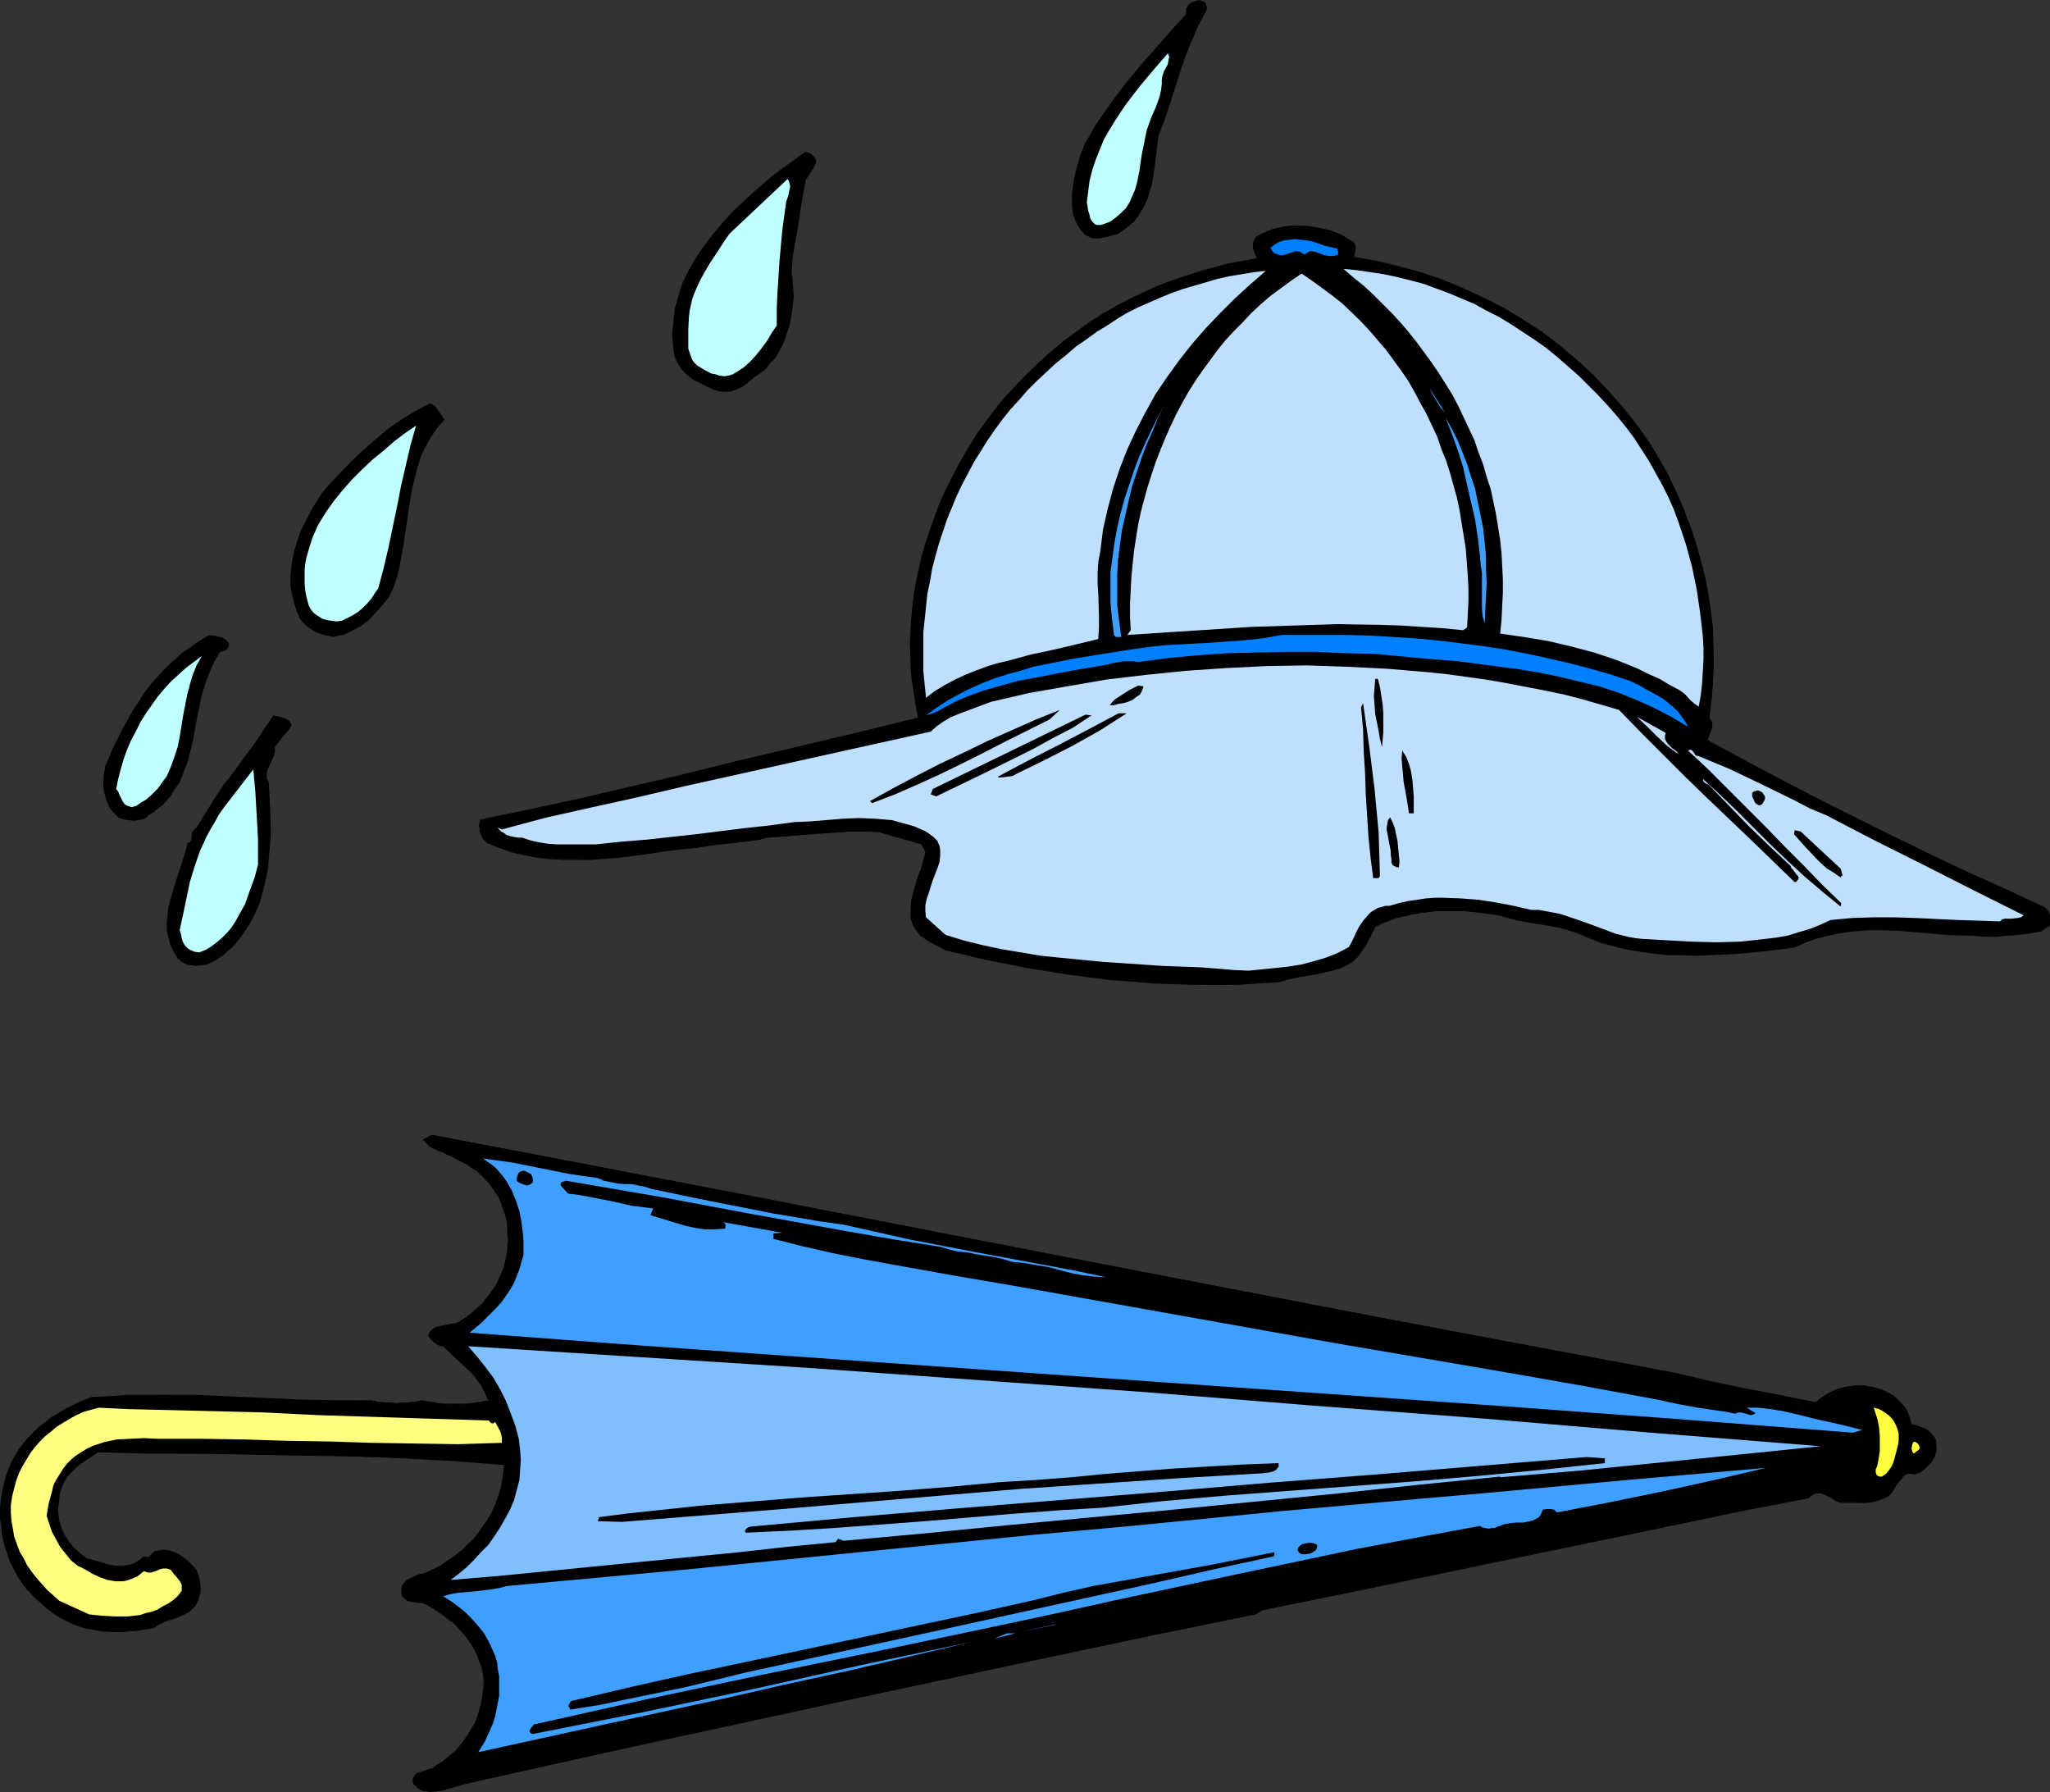
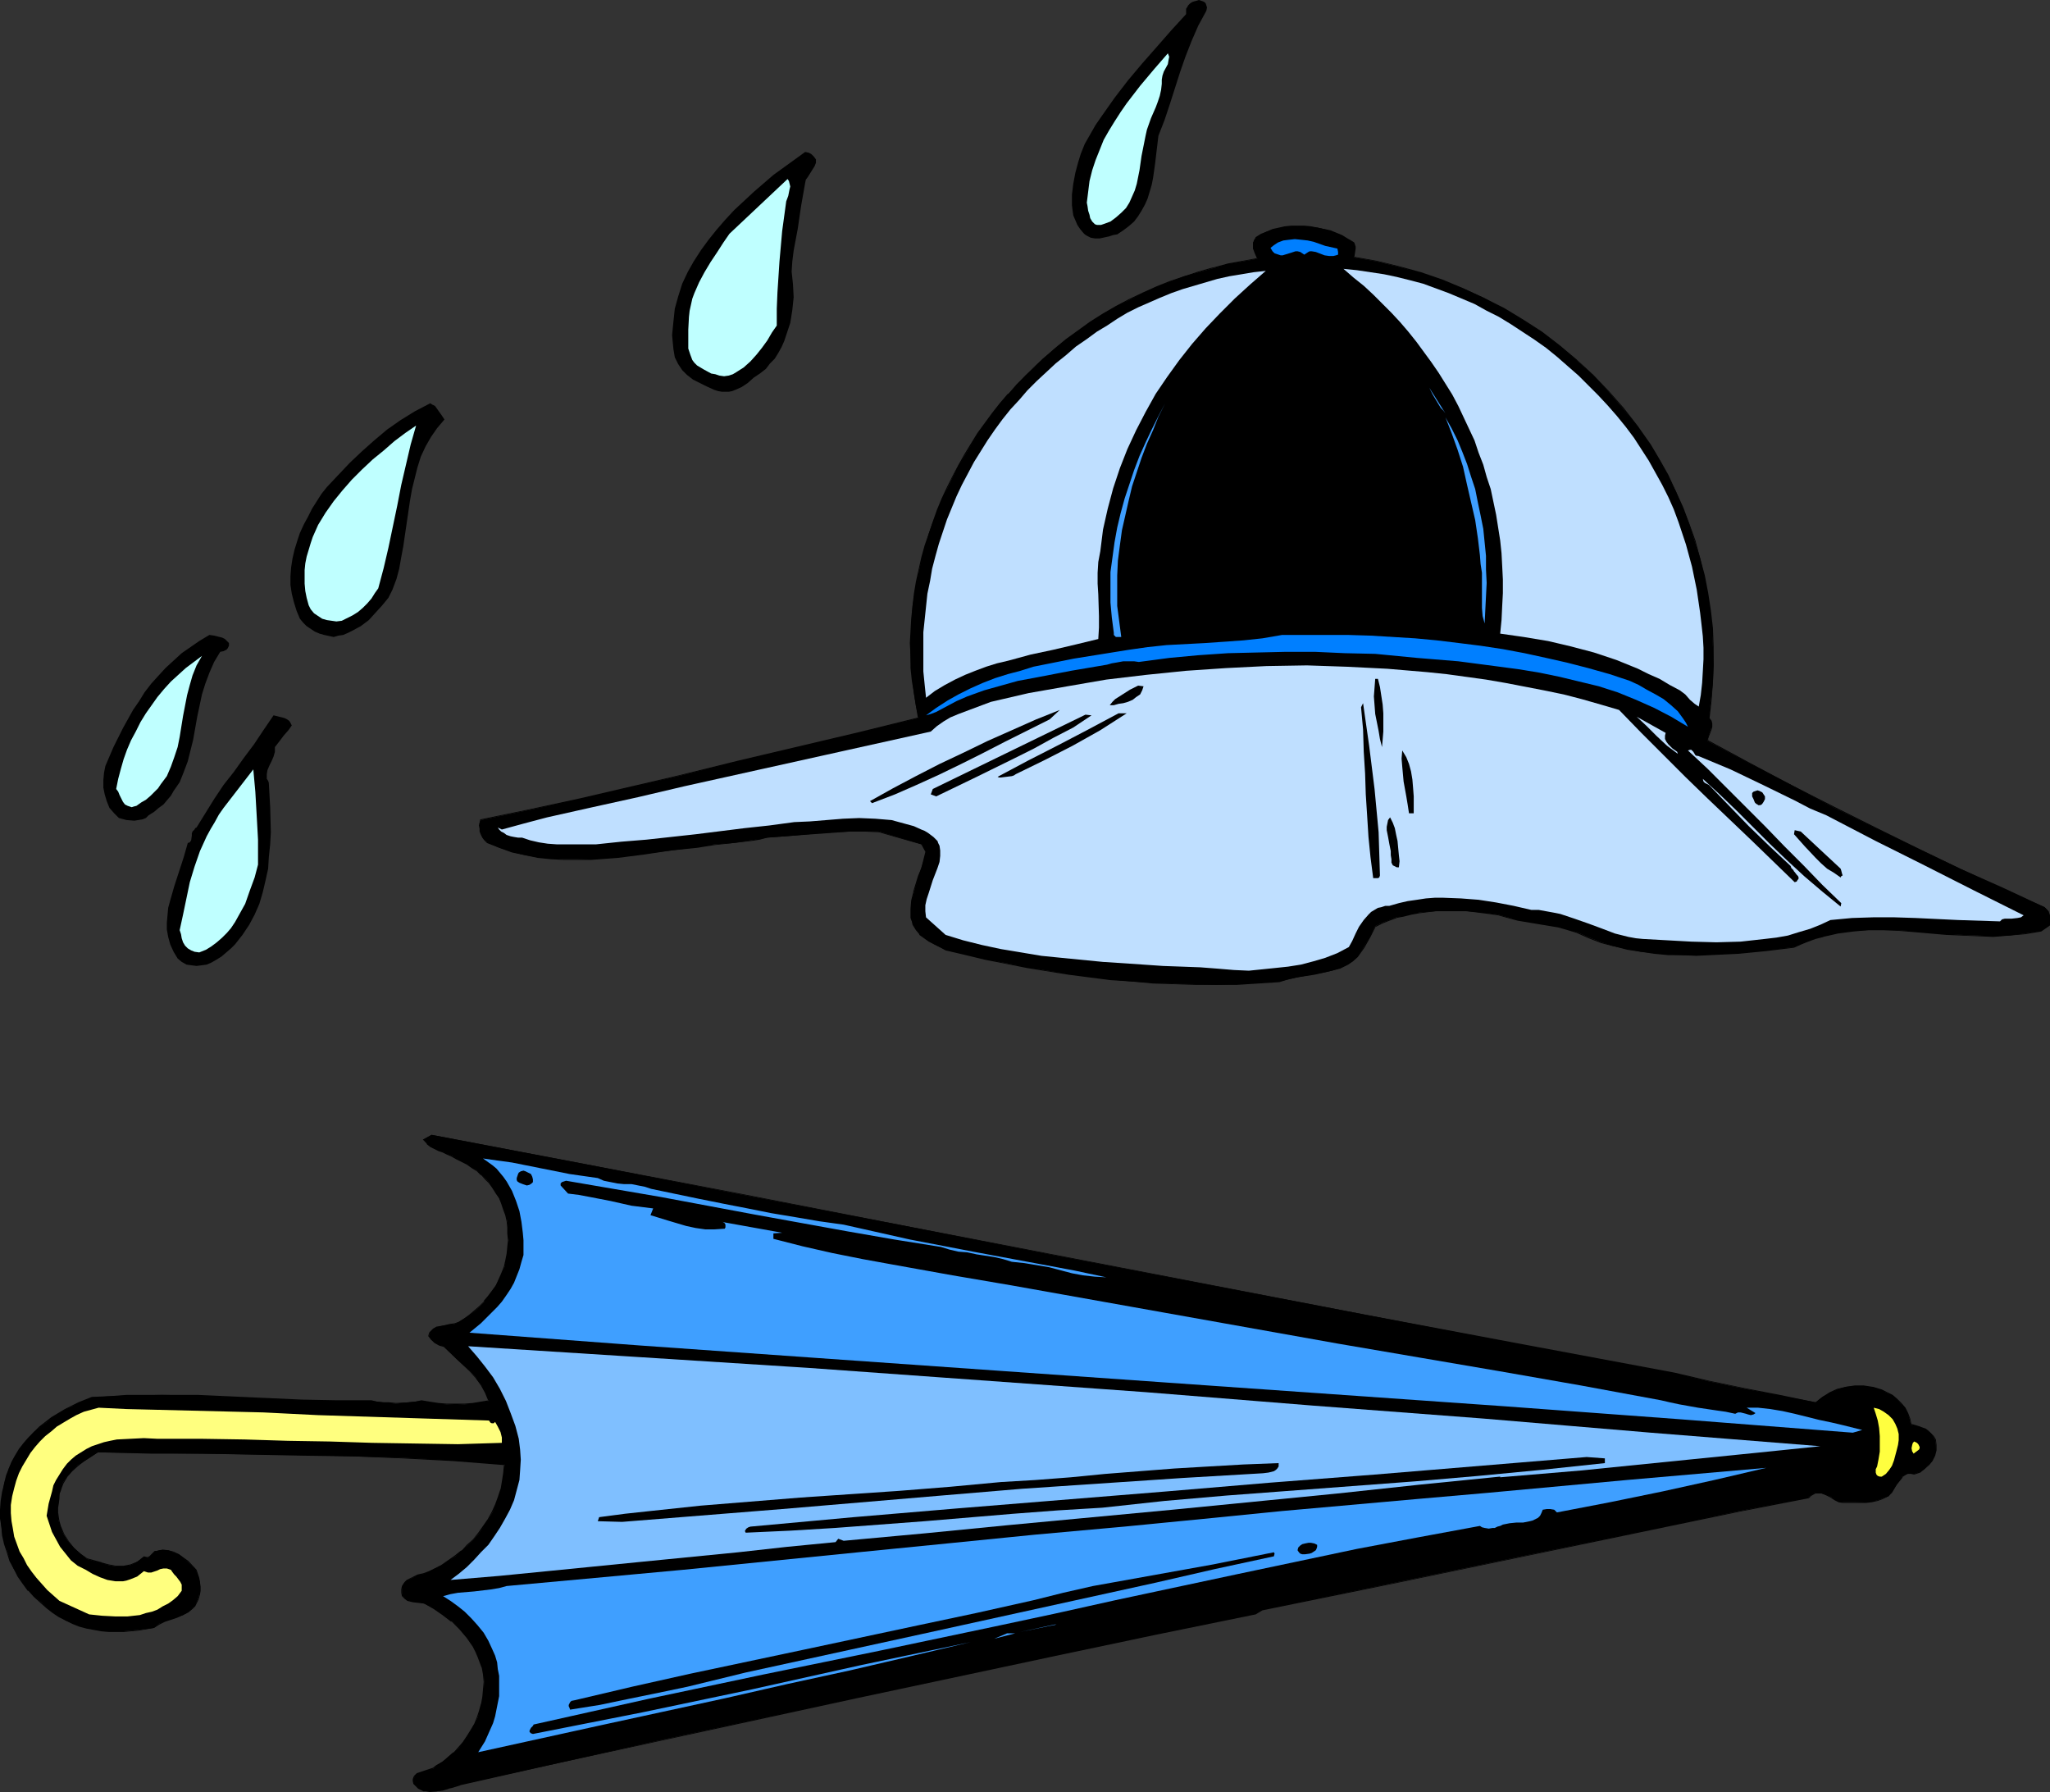
<svg xmlns="http://www.w3.org/2000/svg" xmlns:ns1="http://sodipodi.sourceforge.net/DTD/sodipodi-0.dtd" xmlns:ns2="http://www.inkscape.org/namespaces/inkscape" version="1.0" width="129.766mm" height="113.42mm" id="svg50" ns1:docname="Rain Hat &amp; Umbrella.wmf">
  <rect width="100%" height="100%" fill="#333333" stroke="none" />
  <ns1:namedview id="namedview50" pagecolor="#ffffff" bordercolor="#000000" borderopacity="0.25" ns2:showpageshadow="2" ns2:pageopacity="0.0" ns2:pagecheckerboard="0" ns2:deskcolor="#d1d1d1" ns2:document-units="mm" />
  <defs id="defs1">
    <pattern id="WMFhbasepattern" patternUnits="userSpaceOnUse" width="6" height="6" x="0" y="0" />
  </defs>
  <path style="fill:#000000;fill-opacity:1;fill-rule:evenodd;stroke:none" d="m 288.617,2.585 -1.939,3.555 -1.616,3.716 -1.454,3.716 -1.293,3.716 -2.424,7.594 -1.293,3.878 -1.454,3.716 -0.808,6.786 -0.485,3.393 -0.323,1.616 -0.485,1.616 -0.485,1.616 -0.646,1.454 -0.808,1.454 -0.808,1.293 -0.97,1.293 -1.293,1.131 -1.293,0.969 -1.454,0.969 -0.97,0.162 -0.97,0.323 -2.262,0.485 h -1.131 l -0.97,-0.162 -0.97,-0.485 -0.485,-0.323 -0.323,-0.323 -0.808,-0.969 -0.646,-0.969 -0.485,-1.131 -0.485,-1.131 -0.162,-1.131 -0.162,-1.293 V 47.828 46.535 l 0.323,-2.585 0.485,-2.585 0.646,-2.424 0.646,-2.101 0.97,-2.424 1.293,-2.262 1.293,-2.262 1.454,-2.101 3.07,-4.363 3.232,-4.201 3.394,-4.04 3.555,-4.04 3.394,-3.878 3.555,-3.878 V 2.747 2.101 l 0.323,-0.485 0.162,-0.323 0.485,-0.485 0.485,-0.323 0.485,-0.162 0.646,-0.162 L 286.84,0 l 0.485,0.162 0.485,0.162 0.323,0.162 0.323,0.323 0.162,0.485 0.162,0.485 z" id="path1" />
  <path style="fill:#bfffff;fill-opacity:1;fill-rule:evenodd;stroke:none" d="m 277.952,20.036 -0.162,1.454 -0.323,1.454 -0.485,1.454 -0.485,1.293 -1.131,2.585 -0.97,2.747 -0.323,1.454 -0.323,1.616 -0.646,3.232 -0.485,3.393 -0.646,3.232 -0.485,1.616 -0.646,1.454 -0.646,1.454 -0.808,1.293 -1.131,1.131 -1.293,1.131 -1.293,0.969 -1.778,0.646 -0.485,0.162 h -0.646 -0.323 l -0.485,-0.162 -0.646,-0.646 -0.485,-0.808 -0.162,-0.808 -0.323,-0.969 -0.162,-1.131 -0.162,-0.808 0.323,-2.585 0.323,-2.585 0.646,-2.585 0.808,-2.424 0.97,-2.424 0.97,-2.424 1.293,-2.262 1.293,-2.101 1.454,-2.262 1.454,-2.101 3.232,-4.201 3.394,-4.04 3.232,-3.716 0.323,0.808 -0.162,0.808 -0.162,0.969 -0.97,1.777 -0.323,0.969 -0.162,0.969 z" id="path2" />
  <path style="fill:#000000;fill-opacity:1;fill-rule:evenodd;stroke:none" d="m 195.213,38.133 v 0.808 l -0.323,0.808 -0.808,1.293 -0.808,1.293 -0.485,0.646 -0.162,0.808 -0.97,5.494 -0.808,5.494 -0.97,5.171 -0.323,2.585 -0.162,2.424 0.323,3.07 0.162,3.07 -0.323,3.07 -0.485,3.07 -0.485,1.454 -0.485,1.454 -0.485,1.454 -0.646,1.454 -0.808,1.454 -0.808,1.293 -1.131,1.131 -0.97,1.293 -1.454,1.131 -1.454,0.969 -1.454,1.293 -1.454,0.969 -1.454,0.646 -0.808,0.323 -0.808,0.162 h -0.808 -0.808 l -0.97,-0.162 -0.97,-0.323 -1.778,-0.808 -1.616,-0.808 -1.616,-0.808 -1.454,-1.131 -1.131,-1.131 -0.97,-1.454 -0.808,-1.616 -0.162,-0.969 -0.162,-0.969 -0.162,-1.616 -0.162,-1.777 0.162,-1.616 0.162,-1.616 0.323,-3.07 0.808,-2.908 0.97,-3.07 1.293,-2.747 1.454,-2.585 1.778,-2.747 1.778,-2.424 1.939,-2.424 2.101,-2.424 2.101,-2.262 4.686,-4.363 4.686,-4.04 7.595,-5.494 0.808,0.162 0.646,0.323 0.646,0.646 z" id="path3" />
  <path style="fill:#bfffff;fill-opacity:1;fill-rule:evenodd;stroke:none" d="m 188.102,48.151 -0.485,3.555 -0.485,3.555 -0.646,7.271 -0.485,7.433 -0.162,3.878 v 4.04 l -1.131,1.616 -1.131,1.939 -1.293,1.777 -1.293,1.616 -1.454,1.616 -1.616,1.454 -1.778,1.131 -0.808,0.485 -0.97,0.323 -1.131,0.162 -1.131,-0.162 -0.97,-0.323 -0.97,-0.162 -1.778,-0.969 -1.616,-0.969 -0.646,-0.646 -0.485,-0.646 -0.485,-1.293 -0.485,-1.454 v -1.454 -1.454 -1.616 l 0.162,-3.07 0.162,-1.454 0.323,-1.454 0.323,-1.454 0.485,-1.293 1.131,-2.585 1.293,-2.424 1.454,-2.424 1.616,-2.424 1.454,-2.262 1.454,-2.101 13.898,-13.088 0.323,0.485 0.162,0.646 0.162,0.646 -0.162,0.646 -0.323,1.616 z" id="path4" />
  <path style="fill:#000000;fill-opacity:1;fill-rule:evenodd;stroke:none" d="m 323.523,57.846 0.323,0.323 0.162,0.323 0.162,0.485 v 0.485 l -0.162,1.131 -0.162,0.969 5.494,0.969 5.333,1.293 5.171,1.454 5.171,1.777 5.01,1.939 5.01,2.262 4.686,2.585 4.686,2.747 4.363,2.908 4.363,3.232 4.04,3.393 3.878,3.555 3.717,3.878 3.555,4.201 3.394,4.201 3.07,4.524 2.262,3.555 1.939,3.716 1.939,3.716 1.616,3.878 1.616,4.04 1.293,4.04 1.293,4.04 0.97,4.201 0.808,4.201 0.646,4.201 0.485,4.201 0.162,4.363 0.162,4.363 -0.162,4.201 -0.485,4.363 -0.485,4.201 0.485,0.646 0.162,0.646 v 0.808 l -0.162,0.646 -0.485,1.293 -0.162,0.646 -0.162,0.808 10.019,5.332 10.019,5.171 10.019,5.332 10.181,5.009 10.019,4.847 10.181,4.847 10.019,4.686 10.181,4.524 0.485,0.485 0.323,0.485 0.162,0.485 0.162,0.485 v 1.131 1.293 l -1.939,1.293 -3.878,0.646 -3.717,0.485 -3.878,0.162 -3.717,-0.162 -3.878,-0.162 -3.717,-0.162 -7.434,-0.646 -3.878,-0.323 h -3.555 -3.717 l -3.555,0.162 -3.717,0.485 -3.555,0.808 -1.778,0.485 -1.778,0.646 -1.778,0.808 -1.616,0.646 -6.626,0.808 -6.626,0.646 -6.787,0.323 -3.394,0.162 h -3.394 l -3.232,-0.162 -3.394,-0.323 -3.232,-0.323 -3.232,-0.646 -3.07,-0.646 -3.07,-0.969 -2.909,-1.131 -2.909,-1.293 -2.262,-0.646 -2.262,-0.646 -4.848,-0.808 -4.848,-0.808 -2.424,-0.646 -2.262,-0.646 -3.555,-0.485 -3.878,-0.323 -3.878,-0.162 -3.717,0.162 -3.878,0.323 -1.778,0.323 -1.939,0.485 -1.778,0.323 -1.616,0.646 -1.778,0.646 -1.616,0.808 -1.293,2.585 -1.454,2.424 -0.808,1.293 -0.808,1.131 -0.97,0.969 -1.293,0.808 -1.778,0.808 -1.939,0.646 -2.101,0.485 -2.101,0.323 -4.202,0.808 -2.101,0.485 -2.101,0.485 -5.01,0.323 -5.01,0.323 -5.01,0.162 -5.171,-0.162 -5.01,-0.162 -5.01,-0.162 -5.171,-0.323 -5.01,-0.485 -5.01,-0.646 -5.01,-0.646 -5.01,-0.808 -5.01,-0.808 -4.848,-0.969 -5.01,-0.969 -4.686,-1.131 -4.848,-1.131 -1.454,-0.646 -1.293,-0.646 -1.293,-0.808 -1.131,-0.808 -0.97,-0.808 -0.97,-1.131 -0.646,-1.293 -0.323,-0.646 -0.162,-0.808 v -1.131 -1.131 l 0.162,-1.939 0.485,-1.939 1.131,-3.878 0.646,-1.939 0.646,-1.939 0.485,-1.939 -0.97,-1.777 -10.342,-3.07 h -3.555 -3.394 l -6.626,0.323 -6.626,0.646 -6.464,0.485 -1.778,0.323 -2.101,0.323 -4.202,0.646 -4.525,0.323 -2.101,0.323 -1.939,0.323 -6.302,0.808 -6.464,0.808 -6.302,0.808 -6.464,0.485 h -3.232 -3.232 l -3.07,-0.162 -3.232,-0.323 -3.07,-0.485 -3.07,-0.808 -3.07,-0.969 -2.909,-1.293 -0.485,-0.485 -0.485,-0.646 -0.323,-0.646 -0.323,-0.808 -0.162,-0.808 v -0.646 -0.646 l 0.323,-0.646 11.635,-2.424 11.958,-2.585 11.797,-2.747 11.797,-2.747 14.382,-3.555 14.382,-3.393 14.382,-3.393 14.382,-3.555 -0.646,-2.908 -0.485,-3.07 -0.323,-2.908 -0.323,-3.07 -0.162,-2.908 v -3.07 l 0.162,-2.908 0.162,-2.908 0.162,-3.07 0.485,-2.908 0.485,-2.908 0.646,-2.908 0.646,-2.908 0.808,-2.747 0.808,-2.908 0.97,-2.747 1.131,-2.747 1.131,-2.908 1.293,-2.585 1.293,-2.747 1.293,-2.585 1.616,-2.585 3.07,-5.009 1.778,-2.424 1.778,-2.424 1.778,-2.424 1.939,-2.262 1.939,-2.101 2.101,-2.262 2.101,-1.939 2.101,-2.101 2.747,-2.262 2.747,-2.262 2.909,-2.101 2.909,-2.101 3.07,-1.939 3.07,-1.777 3.232,-1.616 3.232,-1.616 3.232,-1.454 3.232,-1.293 3.394,-1.293 3.555,-0.969 3.394,-0.969 3.555,-0.969 3.555,-0.646 3.555,-0.646 -0.323,-0.485 -0.162,-0.646 -0.485,-1.293 V 58.815 58.007 l 0.162,-0.646 0.485,-0.485 1.131,-0.808 1.293,-0.646 1.454,-0.485 1.454,-0.323 1.454,-0.323 1.616,-0.162 h 1.454 1.616 l 1.616,0.162 1.616,0.162 1.454,0.323 1.454,0.485 2.909,1.131 1.131,0.646 z" id="path5" />
  <path style="fill:#000000;fill-opacity:1;fill-rule:evenodd;stroke:none" d="m 323.361,58.007 0.323,0.323 v -0.162 l 0.162,0.485 0.162,0.323 v 0 0.485 l -0.162,1.131 -0.162,0.969 5.656,0.969 5.333,1.293 v 0 l 5.171,1.616 5.171,1.777 5.01,1.939 4.848,2.262 4.848,2.585 4.525,2.585 4.525,3.07 4.202,3.07 4.202,3.555 v -0.162 l 3.878,3.716 3.717,3.716 v 0 l 3.555,4.201 3.232,4.201 3.07,4.524 2.262,3.555 1.939,3.716 1.939,3.716 1.616,3.878 1.616,4.04 1.454,4.04 1.131,4.04 v 0 l 0.97,4.201 0.808,4.201 0.646,4.201 0.485,4.201 0.323,4.363 v 4.363 l -0.162,4.201 -0.323,4.363 -0.646,4.201 0.485,0.646 0.162,0.808 v -0.162 0.808 0.646 0 l -0.808,1.939 v 0.808 l 9.858,5.332 10.181,5.332 10.019,5.171 10.019,5.009 10.181,5.009 10.019,4.847 10.181,4.686 10.019,4.524 0.485,0.485 v -0.162 l 0.323,0.485 0.162,0.485 v 0 l 0.162,0.485 v 1.131 1.293 -0.162 l -1.939,1.293 h 0.162 l -3.878,0.808 -3.717,0.323 -3.878,0.162 h -3.717 l -3.878,-0.162 -3.717,-0.323 -7.434,-0.646 -3.878,-0.162 -3.555,-0.162 h -3.717 l -3.555,0.162 -3.717,0.485 -3.555,0.808 v 0 l -1.778,0.485 -1.778,0.646 -1.778,0.808 -1.778,0.808 h 0.162 l -6.626,0.646 -6.626,0.646 -6.787,0.323 -3.394,0.162 h -3.394 l -3.232,-0.162 -3.394,-0.323 -3.232,-0.323 -3.232,-0.646 -3.07,-0.646 v 0 l -3.07,-0.808 -2.909,-1.131 -2.909,-1.293 -2.101,-0.808 -2.424,-0.646 v 0 l -4.848,-0.808 -4.848,-0.808 -2.424,-0.485 h 0.162 l -2.424,-0.646 v 0 l -3.555,-0.646 -3.878,-0.323 -3.878,-0.162 -3.717,0.162 -3.878,0.485 -1.778,0.162 -1.939,0.485 -1.778,0.485 v 0 l -1.778,0.646 -1.616,0.646 -1.616,0.808 -1.454,2.585 -1.293,2.424 -0.808,1.131 -0.97,1.131 h 0.162 l -1.131,0.969 v 0 l -1.131,0.808 -1.939,0.808 -1.939,0.646 h 0.162 l -2.101,0.485 -2.101,0.323 -4.202,0.808 -2.101,0.485 h -0.162 l -1.939,0.485 v 0 l -5.01,0.323 -5.01,0.323 -5.01,0.162 -5.171,-0.162 h -5.01 l -5.01,-0.323 -5.171,-0.323 -5.01,-0.485 -5.01,-0.646 -5.01,-0.646 -5.01,-0.646 -5.01,-0.969 -4.848,-0.808 -5.01,-1.131 -4.686,-1.131 -4.848,-1.131 v 0 l -1.293,-0.646 -1.293,-0.646 -1.293,-0.808 -1.131,-0.646 -1.131,-0.969 v 0 l -0.808,-0.969 -0.646,-1.293 -0.323,-0.808 v 0.162 l -0.162,-0.808 v -1.131 -1.131 l 0.162,-1.939 0.323,-1.939 v 0 l 1.293,-3.878 0.646,-1.777 0.646,-2.101 v 0 l 0.485,-1.939 -1.131,-1.939 -10.342,-2.908 -3.555,-0.162 h -3.394 l -6.626,0.323 -6.626,0.646 -6.464,0.485 -1.778,0.323 -2.101,0.485 -4.202,0.485 -4.525,0.485 -2.101,0.162 -1.939,0.323 -6.302,0.808 -6.464,0.808 -6.302,0.808 -6.464,0.485 -3.232,0.162 h -3.232 l -3.07,-0.323 -3.232,-0.323 -3.07,-0.485 -3.07,-0.808 v 0 l -2.909,-0.969 -3.07,-1.293 v 0.162 l -0.485,-0.646 v 0 l -0.323,-0.646 -0.485,-0.646 -0.162,-0.646 v 0 l -0.162,-0.808 v -0.646 -0.646 0 l 0.162,-0.646 v 0 l 11.635,-2.424 11.958,-2.424 11.797,-2.747 11.797,-2.908 14.382,-3.393 14.382,-3.393 14.382,-3.393 14.544,-3.716 -0.646,-2.908 -0.485,-3.07 -0.323,-2.908 -0.323,-3.07 -0.162,-2.908 v -3.07 l 0.162,-2.908 0.162,-2.908 0.162,-3.07 0.485,-2.908 0.485,-2.908 0.485,-2.908 0.808,-2.908 v 0.162 l 0.808,-2.908 0.808,-2.908 0.97,-2.747 1.131,-2.747 1.131,-2.747 1.131,-2.747 1.293,-2.747 1.454,-2.585 1.454,-2.585 3.232,-5.009 1.778,-2.424 1.778,-2.424 1.778,-2.262 1.939,-2.262 h -0.162 v -0.162 h -0.162 l -1.939,2.262 -1.778,2.262 -1.778,2.424 -1.778,2.424 -3.07,5.009 -1.454,2.585 -1.454,2.747 -1.293,2.585 -1.293,2.747 -1.131,2.747 -0.97,2.747 -0.97,2.908 -0.97,2.747 -0.808,2.908 v 0 l -0.646,2.908 -0.646,2.908 -0.485,2.908 -0.323,2.908 -0.323,3.07 -0.162,2.908 -0.162,2.908 0.162,3.07 v 2.908 l 0.323,3.07 0.485,2.908 0.485,3.07 0.485,2.908 0.162,-0.162 -14.382,3.555 -14.382,3.393 -14.382,3.393 -14.382,3.555 -11.797,2.747 -11.797,2.747 -11.958,2.585 -11.797,2.424 -0.162,0.808 -0.162,0.646 0.162,0.646 v 0.808 0 l 0.323,0.808 0.323,0.646 0.485,0.646 0.646,0.646 2.909,1.131 3.07,1.131 v 0 l 3.07,0.646 3.07,0.646 3.232,0.323 3.07,0.162 h 3.232 3.232 l 6.464,-0.485 6.302,-0.808 6.464,-0.969 6.302,-0.646 1.939,-0.323 2.101,-0.323 4.525,-0.485 4.202,-0.485 2.101,-0.323 1.778,-0.485 6.464,-0.485 6.626,-0.485 6.626,-0.485 h 3.394 l 3.555,0.162 v 0 l 10.181,2.908 v 0 l 0.97,1.777 v 0 l -0.485,1.939 v 0 l -0.485,1.939 -0.808,1.939 -1.131,3.716 v 0.162 l -0.485,1.939 -0.162,1.939 v 1.131 1.131 l 0.323,0.808 v 0 l 0.162,0.808 0.808,1.293 0.808,0.969 v 0.162 l 1.131,0.808 1.131,0.808 1.293,0.646 1.293,0.646 1.454,0.808 4.848,1.131 4.686,1.131 5.01,0.969 4.848,0.969 5.01,0.808 5.01,0.808 5.01,0.646 5.01,0.646 5.01,0.323 5.171,0.485 5.01,0.162 5.01,0.162 h 5.171 5.01 l 5.01,-0.323 5.01,-0.323 2.101,-0.646 v 0 l 2.101,-0.485 4.202,-0.646 2.101,-0.485 2.101,-0.485 v 0 l 1.939,-0.485 1.939,-0.969 1.131,-0.808 v 0 l 1.131,-0.969 v 0 l 0.808,-1.131 0.808,-1.131 1.454,-2.585 1.293,-2.585 v 0.162 l 1.616,-0.808 1.616,-0.646 1.778,-0.646 h -0.162 l 1.778,-0.323 1.939,-0.485 1.778,-0.323 3.878,-0.485 h 3.717 3.878 l 3.878,0.485 3.555,0.485 v 0 l 2.262,0.646 v 0 l 2.424,0.646 4.848,0.808 4.848,0.808 v 0 l 2.262,0.646 2.101,0.646 2.909,1.293 2.909,1.131 3.07,0.808 h 0.162 l 3.07,0.808 3.232,0.485 3.232,0.485 3.394,0.323 h 3.232 l 3.394,0.162 3.394,-0.162 6.787,-0.323 6.626,-0.646 6.626,-0.808 1.778,-0.808 1.616,-0.646 1.778,-0.646 1.939,-0.485 h -0.162 l 3.555,-0.808 3.717,-0.485 3.555,-0.323 h 3.717 l 3.555,0.162 3.878,0.323 7.434,0.646 3.717,0.162 3.878,0.162 3.717,0.162 3.878,-0.323 3.717,-0.323 3.878,-0.646 2.101,-1.454 v -1.293 -1.131 l -0.162,-0.485 v 0 l -0.162,-0.485 -0.485,-0.485 -0.485,-0.485 -10.019,-4.686 -10.181,-4.524 -10.019,-4.847 -10.181,-5.009 -10.019,-5.009 -10.181,-5.171 -10.019,-5.332 -9.858,-5.332 v 0.162 -0.808 0.162 l 0.808,-2.101 v 0 l 0.162,-0.646 v -0.808 l -0.162,-0.646 -0.485,-0.646 v 0 l 0.485,-4.201 0.323,-4.363 0.162,-4.201 v -4.363 l -0.162,-4.363 -0.485,-4.201 -0.646,-4.201 -0.808,-4.201 -1.131,-4.201 v 0 l -1.131,-4.201 -1.454,-4.04 -1.454,-3.878 -1.778,-3.878 -1.778,-3.878 -2.101,-3.716 -2.101,-3.555 -3.07,-4.363 -3.394,-4.363 -3.555,-4.04 v 0 l -3.717,-3.878 -4.04,-3.716 v 0 l -4.04,-3.393 -4.202,-3.232 -4.525,-2.908 -4.525,-2.747 -4.848,-2.424 -4.848,-2.262 -5.01,-2.101 -5.171,-1.777 -5.333,-1.454 v 0 l -5.333,-1.293 -5.494,-0.969 0.162,0.162 0.162,-0.969 0.162,-1.131 V 58.977 l -0.162,-0.485 -0.162,-0.485 -0.485,-0.323 z" id="path6" />
  <path style="fill:#000000;fill-opacity:1;fill-rule:evenodd;stroke:none" d="m 241.269,94.363 2.101,-2.262 1.939,-2.101 2.101,-2.101 2.262,-1.939 v 0 l 2.747,-2.262 2.747,-2.262 2.909,-2.262 2.909,-1.939 3.07,-1.939 3.07,-1.777 3.07,-1.777 3.232,-1.454 3.232,-1.454 3.394,-1.454 3.394,-1.131 3.394,-1.131 3.394,-0.969 v 0 l 3.555,-0.808 3.555,-0.808 3.717,-0.646 -0.323,-0.646 -0.162,-0.485 -0.485,-1.454 v 0.162 -0.646 -0.808 0 l 0.162,-0.485 0.323,-0.646 v 0.162 l 1.293,-0.808 1.293,-0.646 1.293,-0.485 v 0 l 1.454,-0.323 1.454,-0.323 1.616,-0.162 1.454,-0.162 1.616,0.162 1.616,0.162 1.616,0.162 1.454,0.323 v 0 l 1.454,0.485 2.747,1.131 1.293,0.646 1.131,0.808 0.162,-0.323 -1.131,-0.646 -1.293,-0.808 -2.747,-1.131 -1.454,-0.323 h -0.162 l -1.454,-0.323 -1.616,-0.323 -1.616,-0.162 h -1.616 -1.454 l -1.616,0.162 -1.454,0.323 -1.454,0.323 v 0 l -1.454,0.646 -1.293,0.485 -1.293,0.808 -0.323,0.646 -0.323,0.646 v 0.808 0.646 l 0.485,1.293 0.323,0.646 0.162,0.485 0.162,-0.162 -3.555,0.646 -3.555,0.646 -3.555,0.969 h -0.162 l -3.394,0.969 -3.394,1.131 -3.394,1.131 -3.232,1.293 -3.232,1.454 -3.394,1.616 -3.07,1.616 -3.07,1.777 -3.07,1.939 -2.909,2.101 -2.909,2.101 -2.747,2.262 -2.747,2.424 v 0 l -2.101,1.939 -2.101,2.101 -2.101,2.101 -1.939,2.262 z" id="path7" />
  <path style="fill:#007fff;fill-opacity:1;fill-rule:evenodd;stroke:none" d="m 319.968,59.462 0.162,0.808 v 0.646 l -0.485,0.162 -0.646,0.162 h -0.97 l -1.131,-0.162 -2.101,-0.808 -0.97,-0.162 h -0.485 l -0.323,0.162 -0.485,0.323 -0.485,0.323 -0.485,-0.323 -0.485,-0.323 -0.646,-0.162 h -0.485 l -0.97,0.323 -2.101,0.646 h -0.485 l -0.485,-0.162 -0.485,-0.162 -0.485,-0.162 -0.485,-0.485 -0.485,-0.808 0.808,-0.646 0.97,-0.646 1.293,-0.485 1.293,-0.162 1.454,-0.162 1.616,0.162 1.454,0.162 1.454,0.323 2.747,0.969 z" id="path8" />
  <path style="fill:#bfdfff;fill-opacity:1;fill-rule:evenodd;stroke:none" d="m 401.576,124.902 1.778,5.332 1.454,5.332 1.131,5.494 0.808,5.494 0.323,2.747 0.323,2.908 0.162,2.747 v 2.747 l -0.162,2.908 -0.162,2.747 -0.323,2.908 -0.485,2.747 -0.485,-0.323 -0.485,-0.323 -1.131,-0.969 -1.131,-1.293 -0.646,-0.485 -0.646,-0.485 -2.424,-1.293 -2.424,-1.454 -2.586,-1.131 -2.586,-1.293 -5.171,-2.101 -5.333,-1.777 -5.494,-1.454 -5.494,-1.293 -5.818,-0.969 -5.656,-0.808 0.323,-3.232 0.162,-3.393 0.162,-3.07 v -3.232 l -0.162,-3.232 -0.162,-3.07 -0.323,-3.07 -0.485,-3.07 -0.485,-3.07 -0.646,-3.07 -0.646,-3.07 -0.97,-2.908 -0.808,-2.908 -1.131,-2.908 -0.97,-2.908 -1.293,-2.747 -1.293,-2.747 -1.293,-2.747 -1.454,-2.747 -1.616,-2.585 -1.616,-2.585 -1.778,-2.585 -1.778,-2.424 -1.778,-2.424 -1.939,-2.424 -1.939,-2.262 -2.101,-2.262 -2.262,-2.262 -2.101,-2.101 -2.262,-2.101 -2.424,-1.939 -2.424,-2.101 3.232,0.323 3.232,0.485 3.232,0.485 3.07,0.646 3.232,0.808 3.07,0.808 3.07,1.131 3.07,1.131 3.07,1.293 3.07,1.293 2.909,1.616 2.909,1.454 2.909,1.777 5.656,3.716 2.747,1.939 2.586,2.101 2.586,2.262 2.586,2.262 2.262,2.262 2.424,2.424 2.262,2.424 2.262,2.585 2.101,2.585 1.939,2.585 1.778,2.747 1.778,2.747 1.616,2.908 1.616,2.908 1.454,2.908 1.293,2.908 z" id="path9" />
  <path style="fill:#bfdfff;fill-opacity:1;fill-rule:evenodd;stroke:none" d="m 302.838,64.794 -3.717,3.232 -3.717,3.393 -3.555,3.555 -3.394,3.555 -3.232,3.716 -3.07,3.878 -2.909,4.04 -2.747,4.04 -2.424,4.363 -2.262,4.363 -2.101,4.524 -1.778,4.524 -1.616,4.847 -1.293,4.847 -1.131,5.009 -0.646,5.171 -0.485,2.585 -0.162,2.585 v 2.585 l 0.162,2.585 0.162,5.171 v 2.747 l -0.162,2.747 -5.333,1.293 -5.494,1.293 -5.333,1.131 -5.333,1.454 -2.747,0.646 -2.586,0.808 -2.586,0.969 -2.424,0.969 -2.424,1.131 -2.424,1.293 -2.424,1.454 -2.101,1.616 -0.323,-3.07 -0.323,-3.232 v -3.232 -3.07 -3.07 l 0.323,-3.07 0.323,-3.07 0.323,-3.07 0.646,-3.07 0.485,-2.908 0.808,-3.07 0.808,-2.908 0.97,-2.908 0.97,-2.908 1.131,-2.747 1.131,-2.747 1.293,-2.747 1.454,-2.747 1.454,-2.747 1.616,-2.585 1.616,-2.585 1.778,-2.585 1.778,-2.424 1.939,-2.424 2.101,-2.262 1.939,-2.262 2.262,-2.262 2.262,-2.101 2.262,-2.101 2.424,-1.939 2.424,-2.101 2.586,-1.777 2.424,-1.777 2.424,-1.454 2.424,-1.616 2.424,-1.454 2.586,-1.293 2.586,-1.131 2.586,-1.131 2.747,-1.131 2.747,-0.969 2.747,-0.808 2.747,-0.808 2.747,-0.808 2.909,-0.646 5.818,-0.969 z" id="path10" />
-   <path style="fill:#bfdfff;fill-opacity:1;fill-rule:evenodd;stroke:none" d="m 350.995,150.108 -0.97,0.646 -4.848,-0.485 -5.171,-0.323 -5.01,-0.323 -5.01,-0.162 -10.019,-0.162 -10.181,0.323 -10.181,0.323 -10.019,0.646 -10.019,0.646 -9.858,0.646 0.808,-1.131 -0.162,-3.232 v -3.07 l 0.162,-3.232 0.162,-3.232 0.323,-3.232 0.323,-3.07 0.485,-3.07 0.485,-3.07 0.646,-3.07 0.808,-3.07 0.808,-2.908 0.97,-3.07 0.97,-2.908 1.131,-2.908 1.131,-2.747 1.293,-2.908 1.293,-2.747 1.454,-2.747 1.454,-2.585 1.616,-2.585 1.778,-2.585 1.778,-2.424 1.778,-2.424 1.939,-2.424 2.101,-2.262 2.101,-2.101 2.101,-2.262 2.262,-2.101 2.262,-1.939 2.424,-1.777 2.424,-1.777 2.586,-1.777 2.586,1.777 2.424,1.777 2.424,1.777 2.424,1.939 4.363,4.201 2.101,2.262 1.939,2.262 1.939,2.262 1.778,2.424 1.778,2.424 1.778,2.585 1.454,2.585 1.454,2.747 1.454,2.585 1.293,2.747 1.293,2.747 0.97,2.908 1.131,2.747 0.97,3.07 0.808,2.908 0.808,2.908 0.646,3.07 0.485,3.07 0.485,2.908 0.485,3.07 0.485,6.302 0.162,3.232 v 3.07 l -0.162,3.232 z" id="path11" />
  <path style="fill:#3f9fff;fill-opacity:1;fill-rule:evenodd;stroke:none" d="m 345.824,98.887 -0.485,-0.646 -0.646,-0.646 -0.97,-1.616 -0.97,-1.616 -0.808,-1.616 z" id="path12" />
  <path style="fill:#000000;fill-opacity:1;fill-rule:evenodd;stroke:none" d="m 106.333,100.342 -1.778,2.101 -1.454,2.101 -1.293,2.262 -1.131,2.424 -0.808,2.585 -0.646,2.585 -0.646,2.585 -0.485,2.747 -0.808,5.494 -0.808,5.494 -0.485,2.585 -0.485,2.747 -0.646,2.424 -0.97,2.585 -0.97,1.939 -1.454,1.777 -1.616,1.777 -1.616,1.777 -1.939,1.454 -2.101,1.131 -0.97,0.485 -1.131,0.485 -1.131,0.162 -1.131,0.323 -2.262,-0.485 -1.131,-0.323 -1.131,-0.485 -0.97,-0.646 -0.97,-0.646 -0.808,-0.808 -0.808,-0.969 -0.808,-1.939 -0.646,-2.101 -0.485,-1.939 -0.323,-2.101 v -2.101 l 0.162,-2.101 0.323,-2.101 0.485,-2.101 0.646,-2.101 0.646,-1.939 0.97,-2.101 0.97,-1.777 0.97,-1.939 1.131,-1.777 1.131,-1.777 1.293,-1.616 5.494,-5.817 2.909,-2.747 2.909,-2.585 3.07,-2.585 3.232,-2.262 3.394,-2.101 3.717,-1.939 0.485,0.323 0.646,0.323 0.808,1.131 0.808,1.131 z" id="path13" />
  <path style="fill:#3f9fff;fill-opacity:1;fill-rule:evenodd;stroke:none" d="m 268.256,152.37 h -0.646 -0.646 l -0.162,-0.162 -0.323,-0.323 v -0.162 -0.323 l -0.485,-3.716 -0.323,-3.555 v -3.716 -3.555 l 0.485,-3.555 0.485,-3.555 0.646,-3.555 0.808,-3.393 0.97,-3.555 1.131,-3.393 1.131,-3.393 1.293,-3.393 1.454,-3.232 1.454,-3.07 1.616,-3.232 1.616,-3.07 -1.616,3.232 -1.293,3.232 -1.454,3.232 -1.293,3.393 -1.131,3.393 -1.131,3.393 -0.808,3.393 -0.808,3.555 -0.808,3.555 -0.485,3.555 -0.485,3.716 -0.162,3.555 v 3.716 3.555 l 0.485,3.716 z" id="path14" />
  <path style="fill:#3f9fff;fill-opacity:1;fill-rule:evenodd;stroke:none" d="m 355.196,149.139 -0.485,-1.777 -0.162,-1.939 v -2.101 -6.302 l -0.323,-2.101 -0.162,-2.101 -0.485,-4.04 -0.646,-4.363 -0.97,-4.201 -0.97,-4.201 -0.97,-4.363 -1.293,-4.04 -1.454,-4.04 -1.454,-3.716 1.454,2.585 1.454,2.908 1.131,2.747 1.131,2.908 0.97,3.07 0.97,2.908 0.646,3.232 0.646,3.07 0.646,3.232 0.323,3.232 0.323,3.232 v 3.232 l 0.162,3.232 -0.162,3.232 -0.162,3.232 z" id="path15" />
  <path style="fill:#bfffff;fill-opacity:1;fill-rule:evenodd;stroke:none" d="m 90.496,140.737 -0.808,1.131 -0.808,1.293 -0.97,1.131 -1.131,1.131 -1.131,0.969 -1.293,0.808 -1.293,0.646 -1.293,0.646 -1.293,0.162 -1.131,-0.162 -1.131,-0.162 -1.131,-0.323 -0.97,-0.646 -0.97,-0.646 -0.808,-0.969 -0.485,-0.969 -0.485,-1.777 -0.323,-1.616 -0.162,-1.777 v -1.616 -1.616 l 0.162,-1.616 0.323,-1.616 0.485,-1.616 0.485,-1.616 0.485,-1.454 1.293,-2.908 1.778,-2.908 1.939,-2.747 2.101,-2.585 2.262,-2.585 2.424,-2.424 2.586,-2.424 2.586,-2.101 2.586,-2.262 2.586,-1.939 2.586,-1.777 -1.293,4.524 -1.131,4.847 -1.131,4.847 -0.97,5.009 -2.101,10.018 -1.131,4.847 z" id="path16" />
  <path style="fill:#000000;fill-opacity:1;fill-rule:evenodd;stroke:none" d="m 54.782,153.825 v 0.646 l -0.162,0.323 -0.162,0.323 -0.323,0.323 -0.646,0.323 -0.808,0.162 -1.454,2.424 -1.131,2.585 -0.97,2.585 -0.808,2.585 -1.131,5.332 -0.485,2.747 -0.485,2.747 -0.646,2.585 -0.646,2.585 -0.97,2.585 -0.97,2.424 -1.454,2.101 -0.646,1.131 -0.97,1.131 -0.808,0.969 -1.131,0.808 -1.131,0.969 -1.293,0.808 -0.646,0.646 -0.808,0.323 -0.97,0.162 -0.97,0.162 -1.939,-0.162 -1.778,-0.485 -0.646,-0.646 -0.485,-0.485 -1.131,-1.293 -0.646,-1.616 -0.485,-1.616 -0.323,-1.616 v -1.777 l 0.162,-1.777 0.323,-1.616 1.939,-4.524 2.262,-4.524 2.424,-4.363 1.454,-2.101 1.293,-2.101 1.616,-2.101 1.616,-1.777 1.778,-1.939 1.939,-1.777 1.939,-1.777 2.101,-1.454 2.101,-1.454 2.424,-1.454 1.131,0.162 1.293,0.323 0.646,0.162 0.646,0.323 0.485,0.485 z" id="path17" />
  <path style="fill:#007fff;fill-opacity:1;fill-rule:evenodd;stroke:none" d="m 389.94,162.873 2.101,0.969 1.939,1.131 2.101,1.131 1.939,1.131 1.778,1.454 1.616,1.454 1.293,1.777 0.646,0.969 0.485,0.969 -4.04,-2.424 -4.04,-2.101 -4.363,-1.939 -4.363,-1.777 -4.525,-1.454 -4.686,-1.131 -4.686,-1.131 -4.686,-0.969 -4.848,-0.808 -4.848,-0.646 -9.858,-1.293 -9.858,-0.808 -10.019,-0.969 -7.272,-0.162 -7.11,-0.323 h -7.11 l -6.949,0.162 -6.787,0.162 -7.11,0.485 -6.949,0.646 -7.272,0.969 -1.131,-0.162 h -0.97 -1.616 l -1.778,0.323 -0.97,0.162 -1.131,0.323 -8.565,1.454 -8.403,1.616 -4.363,0.808 -4.04,1.131 -4.04,1.131 -4.04,1.454 -2.586,1.131 -2.424,1.293 -2.424,1.293 -1.293,0.485 -1.131,0.323 2.424,-1.777 2.747,-1.777 2.586,-1.454 2.909,-1.454 2.909,-1.293 2.909,-1.131 3.07,-0.969 3.07,-0.808 3.07,-0.969 3.232,-0.646 6.464,-1.293 13.09,-2.101 4.525,-0.646 4.525,-0.485 9.211,-0.485 9.211,-0.646 4.525,-0.485 4.686,-0.808 h 5.333 5.171 5.333 l 5.333,0.162 5.333,0.323 5.333,0.323 5.171,0.485 5.333,0.646 5.171,0.646 5.333,0.808 5.171,0.969 5.171,1.131 5.01,1.131 5.01,1.293 5.171,1.454 z" id="path18" />
  <path style="fill:#bfffff;fill-opacity:1;fill-rule:evenodd;stroke:none" d="m 48.318,156.895 -1.293,2.262 -0.97,2.424 -0.646,2.262 -0.646,2.424 -0.97,5.009 -0.808,5.009 -0.485,2.424 -0.808,2.424 -0.808,2.262 -0.97,2.262 -1.454,1.939 -0.646,0.969 -0.97,0.969 -0.808,0.808 -1.131,0.969 -1.131,0.646 -1.131,0.808 -0.646,0.162 -0.485,0.162 -0.485,-0.162 -0.485,-0.162 -0.646,-0.323 -0.485,-0.646 -0.808,-1.616 -0.323,-0.808 -0.485,-0.646 0.485,-2.424 0.646,-2.424 0.646,-2.262 0.808,-2.262 0.97,-2.262 1.131,-2.101 1.131,-2.262 1.293,-2.101 2.747,-3.878 1.616,-1.939 1.616,-1.777 1.778,-1.616 1.778,-1.616 1.939,-1.454 z" id="path19" />
  <path style="fill:#bfdfff;fill-opacity:1;fill-rule:evenodd;stroke:none" d="m 387.355,169.821 5.333,5.494 5.333,5.332 5.171,5.171 5.333,5.171 10.504,10.018 10.342,10.018 0.485,-0.162 0.162,-0.323 0.162,-0.162 0.162,-0.323 -0.162,-0.485 -0.323,-0.323 -0.485,-0.646 -0.162,-0.162 -0.162,-0.323 -0.485,-0.485 -0.162,-0.485 -5.01,-4.686 -5.01,-4.847 -4.848,-5.009 -4.686,-4.847 -0.646,-0.323 -0.323,-0.162 -0.323,-0.323 -0.162,-0.646 4.04,3.716 4.04,3.878 7.918,7.917 4.04,3.878 4.202,3.878 4.363,3.716 4.363,3.555 0.162,-0.808 -4.525,-4.363 -4.525,-4.686 -4.525,-4.524 -4.525,-4.686 -9.211,-9.21 -4.686,-4.686 -4.686,-4.363 0.485,-0.162 h 0.323 l 0.162,0.162 0.323,0.323 0.485,0.808 0.323,0.162 h 0.323 l 3.878,1.616 3.878,1.616 7.757,3.716 7.595,3.716 3.717,1.939 3.878,1.616 11.797,6.14 5.818,2.908 5.818,2.908 11.797,5.978 5.818,2.908 6.141,3.07 -0.646,0.485 -0.808,0.162 -1.454,0.162 h -0.808 -0.808 l -0.646,0.162 -0.485,0.485 -5.01,-0.162 -5.01,-0.162 -10.181,-0.485 -5.01,-0.162 h -5.171 l -5.01,0.162 -5.171,0.485 -2.424,1.131 -2.424,0.969 -2.747,0.808 -2.586,0.808 -2.747,0.485 -2.747,0.323 -2.909,0.323 -2.909,0.323 -5.818,0.162 -5.979,-0.162 -5.818,-0.323 -5.818,-0.323 -1.616,-0.162 -1.778,-0.323 -3.232,-0.808 -3.394,-1.293 -3.07,-1.131 -3.232,-1.131 -3.394,-1.131 -1.616,-0.323 -1.778,-0.323 -1.778,-0.323 h -1.778 l -4.202,-0.969 -4.202,-0.808 -4.202,-0.646 -4.202,-0.323 -4.202,-0.162 h -2.101 l -2.101,0.162 -2.101,0.323 -2.262,0.323 -2.101,0.485 -2.262,0.646 h -0.97 l -0.97,0.323 -0.808,0.162 -0.808,0.485 -0.808,0.485 -0.646,0.646 -1.131,1.293 -1.131,1.616 -0.808,1.616 -0.808,1.777 -0.808,1.454 -2.747,1.454 -2.909,1.131 -2.747,0.808 -3.07,0.808 -3.07,0.485 -3.07,0.323 -6.302,0.646 -3.555,-0.162 -3.878,-0.323 -4.202,-0.323 -4.363,-0.162 -4.525,-0.162 -4.686,-0.323 -4.848,-0.323 -4.848,-0.323 -9.858,-0.969 -4.848,-0.485 -4.848,-0.808 -4.848,-0.808 -4.525,-0.969 -4.525,-1.131 -4.202,-1.293 -4.686,-4.201 -0.162,-1.454 v -1.454 l 0.323,-1.454 0.485,-1.454 0.97,-3.07 1.131,-2.908 0.485,-1.454 0.162,-1.454 v -1.293 l -0.162,-1.131 -0.323,-0.646 -0.162,-0.485 -0.485,-0.485 -0.485,-0.485 -0.646,-0.485 -0.646,-0.485 -0.808,-0.485 -0.808,-0.323 -1.778,-0.808 -1.778,-0.485 -1.778,-0.485 -1.778,-0.485 -1.939,-0.162 -1.939,-0.162 -3.878,-0.162 -3.878,0.162 -7.918,0.646 -3.717,0.162 -5.979,0.808 -5.979,0.646 -11.635,1.454 -11.797,1.293 -5.979,0.485 -6.141,0.646 h -9.211 l -2.262,-0.162 -2.101,-0.323 -2.101,-0.485 -1.939,-0.646 h -0.97 l -0.97,-0.162 -0.808,-0.162 -0.97,-0.323 -0.646,-0.485 -0.646,-0.323 -0.485,-0.485 -0.323,-0.485 0.97,0.485 5.333,-1.454 5.494,-1.454 10.827,-2.424 10.989,-2.424 10.989,-2.585 58.984,-13.088 1.454,-1.293 1.616,-1.131 1.616,-0.969 1.939,-0.808 3.878,-1.454 3.878,-1.454 9.05,-2.101 9.211,-1.616 9.373,-1.616 9.534,-1.131 9.534,-0.969 9.534,-0.646 9.696,-0.485 9.696,-0.162 9.534,0.323 9.696,0.485 9.534,0.808 4.686,0.485 4.686,0.646 4.686,0.646 4.686,0.808 9.211,1.777 4.686,0.969 4.363,1.131 4.525,1.293 z" id="path20" />
  <path style="fill:#000000;fill-opacity:1;fill-rule:evenodd;stroke:none" d="m 329.664,162.388 0.485,1.939 0.323,2.101 0.323,2.101 0.162,2.101 v 2.262 2.101 l -0.162,1.939 -0.162,1.777 -0.485,-1.939 -0.323,-1.939 -0.808,-4.04 -0.162,-2.101 -0.162,-2.101 0.162,-2.101 0.162,-2.101 z" id="path21" />
  <path style="fill:#000000;fill-opacity:1;fill-rule:evenodd;stroke:none" d="m 273.588,164.166 -0.323,0.969 -0.485,0.969 -0.97,0.646 -0.808,0.646 -1.131,0.485 -1.131,0.323 -1.131,0.162 -1.131,0.323 h -0.97 l 0.646,-0.808 0.646,-0.646 1.778,-1.131 1.778,-1.131 0.97,-0.485 0.97,-0.485 z" id="path22" />
  <path style="fill:#000000;fill-opacity:1;fill-rule:evenodd;stroke:none" d="m 330.148,209.408 -0.162,0.485 -0.323,0.162 h -0.646 -0.485 l -0.646,-5.009 -0.485,-4.847 -0.323,-5.171 -0.323,-5.009 -0.162,-5.009 -0.323,-5.171 -0.162,-5.332 -0.485,-5.332 0.485,-0.969 1.454,10.18 1.293,10.341 0.485,5.171 0.485,5.171 0.162,5.171 z" id="path23" />
  <path style="fill:#000000;fill-opacity:1;fill-rule:evenodd;stroke:none" d="m 251.126,172.083 -10.666,5.332 -5.333,2.747 -5.171,2.585 -5.333,2.585 -5.333,2.424 -5.171,2.262 -5.494,2.101 -0.485,-0.485 5.494,-3.07 5.494,-2.908 5.656,-2.908 5.818,-2.747 5.656,-2.747 5.818,-2.585 5.818,-2.585 5.656,-2.262 z" id="path24" />
  <path style="fill:#000000;fill-opacity:1;fill-rule:evenodd;stroke:none" d="m 269.548,170.629 -6.302,4.04 -6.626,3.716 -6.626,3.393 -6.949,3.393 -0.485,0.323 -0.485,0.162 -1.293,0.162 -1.293,0.162 h -0.485 l -0.323,-0.162 7.272,-3.878 7.272,-3.716 7.11,-3.716 7.272,-3.878 z" id="path25" />
  <path style="fill:#000000;fill-opacity:1;fill-rule:evenodd;stroke:none" d="m 261.145,171.114 -4.363,2.908 -4.686,2.424 -4.686,2.585 -4.525,2.262 -9.534,4.686 -9.373,4.524 -1.293,-0.485 0.485,-1.293 36.522,-17.774 z" id="path26" />
  <path style="fill:#000000;fill-opacity:1;fill-rule:evenodd;stroke:none" d="m 69.811,173.538 -0.808,1.131 -1.131,1.293 -0.97,1.293 -1.131,1.454 v 1.131 l -0.323,1.131 -0.485,1.131 -0.485,0.969 -0.485,1.131 -0.162,0.969 v 1.131 l 0.323,0.485 0.162,0.485 0.323,5.817 0.162,5.978 -0.162,2.908 -0.323,3.07 -0.162,2.747 -0.646,2.908 -0.646,2.747 -0.808,2.747 -1.131,2.585 -1.293,2.424 -1.616,2.424 -1.778,2.262 -0.97,0.969 -1.131,0.969 -1.131,0.969 -1.293,0.808 -1.131,0.646 -1.131,0.485 -1.131,0.162 -1.293,0.162 -1.293,-0.162 -1.131,-0.162 -1.131,-0.646 -0.97,-0.808 -0.97,-1.616 -0.808,-1.777 -0.485,-1.777 -0.323,-1.777 v -1.616 l 0.162,-1.777 0.162,-1.777 0.485,-1.777 0.97,-3.393 2.262,-6.948 0.97,-3.393 0.485,-0.162 0.323,-0.485 0.162,-1.131 v -0.485 l 0.162,-0.485 0.485,-0.485 0.162,-0.323 0.323,-0.162 2.101,-3.393 2.101,-3.393 2.262,-3.393 2.424,-3.07 2.424,-3.393 2.424,-3.232 2.262,-3.393 2.424,-3.555 1.293,0.323 1.293,0.323 0.646,0.323 0.485,0.323 0.323,0.485 z" id="path27" />
  <path style="fill:#bfdfff;fill-opacity:1;fill-rule:evenodd;stroke:none" d="m 398.505,175.315 -0.162,0.646 v 0.808 l 0.323,0.646 0.485,0.646 0.97,0.969 1.131,0.808 0.162,0.485 -1.293,-0.969 -1.293,-0.969 -2.424,-2.262 -2.424,-2.424 -2.424,-2.262 z" id="path28" />
  <path style="fill:#000000;fill-opacity:1;fill-rule:evenodd;stroke:none" d="m 338.228,194.543 h -1.131 l -0.323,-2.101 -0.323,-1.939 -0.323,-1.777 -0.323,-1.777 -0.162,-1.777 -0.162,-1.777 -0.162,-1.939 0.162,-1.939 0.97,1.616 0.646,1.616 0.485,1.777 0.323,1.939 0.162,1.939 0.162,2.101 z" id="path29" />
-   <path style="fill:#bfdfff;fill-opacity:1;fill-rule:evenodd;stroke:none" d="m 401.899,180.809 4.363,4.363 z" id="path30" />
  <path style="fill:#bfffff;fill-opacity:1;fill-rule:evenodd;stroke:none" d="m 61.731,206.823 -0.808,3.07 -1.131,3.07 -1.131,3.232 -1.616,2.908 -0.808,1.454 -0.97,1.454 -0.97,1.131 -1.131,1.131 -1.293,1.131 -1.293,0.969 -1.293,0.808 -1.616,0.646 -1.131,-0.162 -0.808,-0.323 -0.808,-0.485 -0.646,-0.646 -0.485,-0.808 -0.323,-0.969 -0.162,-0.969 -0.323,-0.969 0.808,-3.716 0.808,-3.878 0.808,-3.878 1.131,-3.716 1.293,-3.716 1.616,-3.555 0.97,-1.777 0.97,-1.616 0.97,-1.777 1.131,-1.616 7.11,-9.21 0.485,5.332 0.323,5.655 0.323,5.817 z" id="path31" />
  <path style="fill:#000000;fill-opacity:1;fill-rule:evenodd;stroke:none" d="m 422.26,190.504 v 0.646 l -0.323,0.646 -0.323,0.485 -0.162,0.162 -0.323,0.162 h -0.485 l -0.162,-0.162 -0.323,-0.162 -0.323,-0.323 -0.323,-0.808 -0.323,-0.646 v -0.485 -0.323 l 0.323,-0.323 0.485,-0.162 0.485,-0.162 0.485,0.162 0.646,0.323 0.323,0.485 z" id="path32" />
  <path style="fill:#000000;fill-opacity:1;fill-rule:evenodd;stroke:none" d="m 334.673,207.469 h -0.485 l -0.323,-0.162 -0.323,-0.162 -0.323,-0.162 -0.323,-0.646 v -0.808 l -0.162,-0.969 v -0.969 l -0.162,-0.808 -0.162,-0.808 -0.323,-1.777 -0.323,-1.616 v -0.808 l 0.162,-0.808 0.162,-0.808 0.485,-0.646 0.646,1.293 0.485,1.293 0.323,1.616 0.323,1.454 0.323,3.393 0.162,1.454 z" id="path33" />
  <path style="fill:#000000;fill-opacity:1;fill-rule:evenodd;stroke:none" d="m 440.36,207.793 0.162,0.485 0.162,0.646 0.162,0.485 -0.323,0.162 -0.162,0.323 -1.616,-1.131 -1.616,-0.969 -1.454,-1.293 -1.293,-1.293 -2.586,-2.747 -2.586,-2.908 0.162,-0.969 1.454,0.323 z" id="path34" />
  <path style="fill:#000000;fill-opacity:1;fill-rule:evenodd;stroke:none" d="m 400.606,328.493 8.242,1.939 8.565,1.777 8.403,1.616 8.565,1.616 1.616,-1.293 1.778,-0.969 1.778,-0.808 2.101,-0.646 2.101,-0.162 h 2.101 l 2.101,0.323 2.262,0.646 1.293,0.646 1.293,0.646 0.97,0.808 0.97,1.131 0.97,0.969 0.646,1.293 0.485,1.293 0.323,1.454 1.778,0.485 1.616,0.646 0.808,0.485 0.646,0.485 0.485,0.808 0.485,0.808 0.162,1.131 v 1.293 l -0.323,1.293 -0.646,1.131 -0.808,1.131 -0.97,0.969 -1.131,0.646 -1.293,0.485 h -0.646 l -0.485,-0.162 -0.485,0.162 -0.485,0.162 -0.808,0.485 -0.646,0.969 -0.646,0.969 -1.293,1.939 -0.646,0.808 -1.293,0.485 -1.293,0.485 -1.454,0.323 -1.454,0.162 h -2.747 -2.747 l -0.808,-0.162 -0.97,-0.485 -0.97,-0.646 -1.131,-0.485 -1.131,-0.323 -0.97,-0.162 h -0.646 l -0.485,0.323 -0.485,0.323 -0.646,0.485 -16.483,3.232 -16.322,3.393 -32.643,6.786 -32.643,6.786 -32.482,6.625 -1.778,0.969 -23.594,4.847 -23.755,5.009 -47.834,10.18 -47.672,10.341 -23.755,5.332 -23.594,5.171 -1.293,0.323 -0.646,0.323 -0.808,0.162 -1.454,0.485 -1.454,0.323 h -1.616 -0.646 l -0.808,-0.162 -0.646,-0.323 -0.646,-0.323 -0.485,-0.485 -0.485,-0.485 -0.162,-0.646 v -0.485 l 0.162,-0.323 0.162,-0.485 0.162,-0.162 0.323,-0.323 0.97,-0.323 0.97,-0.323 1.131,-0.323 0.97,-0.323 0.808,-0.646 1.293,-0.969 1.293,-0.969 1.293,-1.131 1.293,-1.131 0.97,-1.293 0.97,-1.454 0.97,-1.454 0.808,-1.454 0.808,-1.616 0.485,-1.616 0.485,-1.616 0.323,-1.777 0.162,-1.777 0.162,-1.777 -0.162,-1.777 -0.323,-1.777 -0.485,-1.293 -0.485,-1.131 -0.485,-1.293 -0.646,-1.131 -1.616,-2.262 -1.616,-1.939 -1.939,-1.939 -2.101,-1.616 -2.101,-1.454 -2.424,-1.131 -1.293,-0.323 -1.454,-0.162 -0.646,-0.162 -0.646,-0.162 -0.485,-0.323 -0.646,-0.646 -0.162,-0.808 v -0.808 l 0.162,-0.646 0.162,-0.646 0.485,-0.485 0.485,-0.323 1.131,-0.646 1.454,-0.646 1.293,-0.323 1.454,-0.646 1.131,-0.485 1.778,-0.969 1.616,-0.969 1.616,-1.131 1.454,-1.293 1.454,-1.293 1.454,-1.454 1.293,-1.454 1.131,-1.616 1.131,-1.777 0.97,-1.616 0.808,-1.777 0.646,-1.939 0.646,-1.777 0.323,-1.939 0.323,-2.101 0.162,-1.939 -12.282,-0.969 -12.12,-0.646 -11.958,-0.323 -11.958,-0.323 -11.958,-0.162 -12.12,-0.162 -12.282,-0.162 -12.605,-0.162 -3.232,2.101 -1.616,0.969 -1.293,1.293 -1.293,1.454 -0.97,1.454 -0.323,0.808 -0.323,0.969 -0.162,0.969 -0.162,0.969 -0.162,1.293 -0.162,0.969 v 1.131 l 0.162,1.131 0.162,0.969 0.323,1.131 0.808,1.939 1.131,1.777 1.454,1.616 1.454,1.293 1.616,1.293 3.394,0.969 1.778,0.485 1.778,0.323 h 1.778 l 0.808,-0.162 0.808,-0.162 0.808,-0.323 0.808,-0.485 0.808,-0.485 0.808,-0.646 0.646,0.162 h 0.323 l 0.485,-0.162 0.485,-0.646 0.646,-0.646 0.485,-0.162 0.646,-0.162 h 0.808 1.293 l 1.293,0.485 1.293,0.485 0.97,0.808 1.131,0.969 1.939,1.939 0.646,1.939 0.323,0.969 v 1.131 0.969 l -0.162,0.969 -0.323,0.969 -0.485,1.131 -0.323,0.485 -0.485,0.646 -0.97,0.808 -1.293,0.808 -1.454,0.485 -2.909,0.969 -1.454,0.646 -1.131,0.969 -3.717,0.485 -3.555,0.323 h -1.778 -1.778 l -1.778,-0.162 -1.778,-0.323 -1.778,-0.323 -1.616,-0.485 -1.778,-0.646 -1.616,-0.646 -1.454,-0.969 -1.616,-0.969 -1.454,-1.131 -1.293,-1.293 -1.616,-1.293 -1.454,-1.616 L 5.494,378.745 4.363,376.967 3.232,375.19 2.424,373.251 1.778,371.312 1.131,369.373 0.646,367.273 0.323,365.172 0.162,363.233 v -2.101 l 0.162,-2.101 0.323,-2.101 0.323,-1.939 0.646,-1.939 0.485,-1.777 0.808,-1.616 0.808,-1.454 0.97,-1.454 0.97,-1.454 1.293,-1.454 1.131,-1.293 1.454,-1.131 1.454,-1.131 1.454,-1.131 1.454,-0.969 1.616,-0.969 1.616,-0.808 1.616,-0.808 3.232,-1.293 4.202,-0.323 4.202,-0.162 8.403,-0.162 8.403,0.162 16.806,0.808 8.242,0.323 8.403,0.162 H 88.88 l 1.293,0.162 1.454,0.162 1.454,0.162 1.616,0.162 3.07,-0.323 1.616,-0.162 1.454,-0.162 1.939,0.323 2.101,0.323 1.939,0.162 h 2.262 2.101 l 1.939,-0.162 1.939,-0.323 1.939,-0.323 -0.808,-1.939 -0.97,-1.777 -1.293,-1.777 -1.454,-1.616 -3.232,-2.908 -3.07,-3.07 -1.131,-0.323 -0.97,-0.485 -0.97,-0.808 -0.485,-0.808 0.162,-0.485 0.162,-0.485 0.646,-0.646 0.97,-0.485 0.97,-0.323 2.101,-0.323 1.131,-0.162 0.97,-0.485 1.293,-0.808 1.293,-0.808 1.293,-0.969 1.131,-1.131 1.131,-1.131 0.97,-1.293 0.97,-1.293 0.808,-1.293 0.808,-1.454 0.646,-1.454 0.646,-1.454 0.323,-1.616 0.323,-1.616 0.162,-1.616 0.162,-1.616 -0.162,-1.616 v -1.454 l -0.162,-1.454 -0.323,-1.454 -0.485,-1.454 -0.485,-1.293 -0.646,-1.293 -0.646,-1.293 -0.808,-1.131 -0.808,-1.131 -0.97,-1.131 -1.131,-0.969 -0.97,-0.969 -1.131,-0.808 -1.293,-0.808 -1.131,-0.646 -1.293,-0.646 -1.131,-0.646 -1.131,-0.485 -1.131,-0.485 -0.97,-0.323 -0.97,-0.485 -0.808,-0.485 -0.97,-0.646 -0.808,-0.969 1.939,-1.131 37.33,7.11 37.33,7.271 37.168,7.11 37.006,7.271 74.336,14.219 37.006,7.11 z" id="path35" />
  <path style="fill:#000000;fill-opacity:1;fill-rule:evenodd;stroke:none" d="m 400.606,328.655 8.242,1.777 8.565,1.777 8.403,1.777 8.565,1.616 1.778,-1.293 1.616,-0.969 1.939,-0.969 1.939,-0.485 v 0 l 2.101,-0.162 h 2.101 l 2.101,0.323 v 0 l 2.262,0.646 1.293,0.485 1.131,0.808 1.131,0.808 v 0 l 0.97,0.969 v 0 l 0.808,1.131 0.646,1.131 0.646,1.293 v 0 l 0.323,1.454 1.778,0.646 1.616,0.646 0.646,0.485 v -0.162 l 0.646,0.646 0.646,0.646 v 0 l 0.485,0.808 v 0 l 0.162,1.131 -0.162,1.293 v 0 l -0.323,1.293 -0.646,1.131 -0.808,1.131 h 0.162 l -0.97,0.808 v 0 l -1.131,0.646 -1.293,0.646 v 0 l -0.646,-0.162 -0.485,-0.162 -0.485,0.162 -0.485,0.162 -0.808,0.646 -0.808,0.808 -0.646,0.969 -1.293,2.101 h 0.162 l -0.646,0.646 v 0 l -1.293,0.646 -1.454,0.485 h 0.162 l -1.454,0.162 -1.454,0.162 -2.747,0.162 h -2.747 0.162 l -0.97,-0.323 -0.97,-0.485 -0.97,-0.485 -1.131,-0.646 -1.131,-0.323 -0.97,-0.162 -0.646,0.162 -0.485,0.162 -0.485,0.323 v 0.162 l -0.646,0.485 v -0.162 l -16.483,3.393 -16.322,3.232 -32.643,6.948 -32.643,6.786 -32.482,6.463 -1.778,0.969 v 0 l -23.594,4.847 -23.755,5.009 -47.834,10.18 -47.672,10.503 -23.755,5.171 -23.594,5.171 v 0 l -2.101,0.646 h 0.162 l -0.808,0.162 v 0 l -1.454,0.485 v 0 l -1.454,0.323 h -1.616 -0.646 l -0.808,-0.162 h 0.162 l -0.646,-0.162 -0.646,-0.485 -0.646,-0.323 h 0.162 l -0.485,-0.646 v 0.162 l -0.162,-0.646 v -0.485 0.162 -0.485 l 0.162,-0.323 v 0 l 0.323,-0.323 v 0.162 l 0.323,-0.323 0.97,-0.323 0.97,-0.323 0.97,-0.323 0.97,-0.485 0.808,-0.485 1.454,-0.969 1.293,-0.969 1.293,-1.131 v 0 l 1.131,-1.293 v 0 l 1.131,-1.293 0.97,-1.454 0.97,-1.454 0.808,-1.454 0.646,-1.616 0.646,-1.616 0.485,-1.616 v 0 l 0.323,-1.777 0.162,-1.777 v -1.777 -1.777 l -0.323,-1.777 v 0 l -0.485,-1.293 -0.485,-1.293 -0.485,-1.131 -0.646,-1.131 -1.616,-2.262 -1.616,-2.101 h -0.162 l -1.939,-1.777 v -0.162 l -2.101,-1.616 -2.101,-1.454 -2.262,-1.131 -1.454,-0.323 -1.454,-0.162 h -0.646 0.162 l -0.646,-0.323 -0.646,-0.323 v 0 l -0.646,-0.485 h 0.162 l -0.323,-0.808 v -0.808 0 l 0.323,-0.646 0.162,-0.485 0.323,-0.485 v 0 l 0.485,-0.323 1.131,-0.808 1.454,-0.485 1.454,-0.485 1.293,-0.485 1.131,-0.485 1.778,-0.969 1.616,-0.969 1.616,-1.293 1.616,-1.131 V 370.989 l 1.293,-1.293 1.454,-1.454 v 0 l 1.293,-1.454 1.293,-1.616 0.97,-1.616 0.97,-1.777 0.97,-1.777 0.646,-1.777 0.646,-1.939 v 0 l 0.323,-1.939 0.323,-2.101 v -2.101 l -12.282,-0.969 -12.12,-0.485 -11.958,-0.485 -11.958,-0.323 -24.078,-0.323 -12.282,-0.162 -12.766,-0.162 -3.232,2.101 -1.454,1.131 v 0 l -1.454,1.293 v 0 l -1.131,1.293 -0.97,1.616 -0.485,0.808 -0.323,0.969 -0.162,0.808 v 0.162 l -0.162,0.969 -0.162,1.293 -0.162,0.969 0.162,1.131 v 1.131 l 0.323,0.969 v 0.162 l 0.162,0.969 0.97,1.939 1.131,1.777 1.293,1.616 v 0 l 1.454,1.454 v 0 l 1.778,1.131 3.394,1.131 v 0 l 1.778,0.323 1.778,0.323 h 1.778 0.808 l 0.808,-0.323 h 0.162 l 0.808,-0.323 0.808,-0.323 0.808,-0.485 0.808,-0.646 h -0.162 l 0.646,0.162 0.323,-0.162 h 0.485 l 1.293,-1.293 v 0 l 0.323,-0.162 v 0 l 0.646,-0.162 h 0.808 1.293 v 0 l 1.293,0.323 1.131,0.646 1.131,0.808 1.131,0.808 v 0 l 1.939,2.101 v 0 l 0.485,1.939 v -0.162 l 0.323,0.969 h 0.162 l -0.162,-0.969 v 0 l -0.646,-1.939 -1.939,-2.101 v 0 l -1.131,-0.808 -1.131,-0.808 -1.293,-0.646 -1.293,-0.323 -1.293,-0.162 -0.808,0.162 -0.646,0.162 h -0.162 -0.323 l -1.293,1.293 v 0 l -0.323,0.162 v 0 h -0.323 v 0 l -0.646,-0.162 -0.808,0.646 -0.808,0.646 -0.808,0.323 -0.808,0.323 v 0 l -0.808,0.162 -0.808,0.162 h -1.778 l -1.778,-0.323 -1.778,-0.485 h 0.162 l -3.555,-0.969 -1.616,-1.131 v 0 l -1.454,-1.293 v 0 l -1.293,-1.616 -1.131,-1.777 -0.808,-1.939 -0.323,-1.131 v 0 l -0.162,-0.969 -0.162,-1.131 v -1.131 l 0.162,-0.969 0.162,-1.293 v -0.969 0 l 0.323,-0.808 0.323,-0.969 0.323,-0.808 0.97,-1.616 1.131,-1.293 v 0 l 1.454,-1.293 v 0 l 1.454,-1.131 3.232,-2.101 v 0 l 12.605,0.323 h 12.282 l 24.078,0.485 11.958,0.162 11.958,0.485 12.12,0.646 12.282,0.969 -0.162,-0.162 -0.162,1.939 -0.323,2.101 -0.323,1.939 v -0.162 l -0.646,1.939 -0.646,1.777 -0.808,1.777 -0.97,1.777 -1.131,1.616 -1.131,1.616 -1.293,1.616 v 0 l -1.454,1.293 -1.293,1.454 v -0.162 l -1.616,1.293 -1.616,1.131 -1.616,1.131 -1.616,0.808 -1.293,0.646 -1.293,0.485 -1.454,0.323 -1.293,0.646 -1.293,0.646 -0.485,0.485 -0.323,0.485 -0.323,0.485 -0.162,0.808 v 0.808 l 0.162,0.808 0.646,0.646 0.646,0.485 0.646,0.162 0.646,0.162 1.454,0.162 1.293,0.162 v 0 l 2.262,1.293 2.101,1.454 2.101,1.616 v -0.162 l 1.939,1.939 v 0 l 1.778,2.101 1.454,2.101 0.646,1.293 0.485,1.131 0.485,1.293 0.485,1.293 v -0.162 l 0.323,1.777 0.162,1.777 -0.162,1.777 -0.162,1.777 -0.323,1.777 v -0.162 l -0.485,1.777 -0.485,1.454 -0.646,1.616 -0.97,1.616 -0.808,1.293 -0.97,1.454 -1.131,1.293 v 0 l -1.131,1.293 v -0.162 l -1.293,1.131 -1.293,1.131 -1.454,0.808 -0.808,0.646 -0.97,0.323 -0.97,0.323 -0.97,0.323 -0.97,0.323 -0.323,0.323 -0.323,0.323 -0.162,0.323 -0.162,0.485 v 0.485 l 0.162,0.646 0.646,0.646 0.485,0.485 0.646,0.323 0.646,0.323 v 0 h 0.808 l 0.646,0.162 1.616,-0.162 1.454,-0.162 v 0 l 1.616,-0.485 h -0.162 l 0.808,-0.162 v 0 l 2.101,-0.646 h -0.162 l 23.594,-5.332 23.755,-5.171 47.672,-10.341 47.834,-10.18 23.755,-5.009 23.755,-4.847 1.616,-0.969 v 0 l 32.482,-6.625 32.643,-6.786 32.643,-6.786 16.322,-3.393 16.645,-3.232 0.485,-0.485 v 0 l 0.485,-0.323 0.646,-0.323 h -0.162 0.646 0.97 v 0 l 1.131,0.485 0.97,0.485 0.97,0.646 0.97,0.485 0.97,0.162 h 2.747 2.747 l 1.454,-0.162 1.454,-0.323 1.293,-0.485 1.293,-0.646 0.808,-0.808 1.131,-1.939 0.808,-0.969 0.646,-0.808 h -0.162 l 0.97,-0.646 0.323,-0.162 v 0 h 0.485 0.485 l 0.646,0.162 1.454,-0.485 0.97,-0.808 v 0 l 1.131,-0.969 0.808,-0.969 0.646,-1.293 0.323,-1.293 v -1.293 l -0.162,-1.293 -0.485,-0.808 -0.646,-0.646 -0.646,-0.646 -0.646,-0.485 -1.778,-0.646 -1.616,-0.485 v 0.162 l -0.323,-1.454 -0.485,-1.293 -0.646,-1.293 -0.97,-1.131 v 0 l -0.97,-0.969 v 0 l -1.131,-0.969 -1.293,-0.646 -1.293,-0.646 -2.101,-0.646 h -0.162 l -2.101,-0.323 h -2.101 l -2.101,0.323 v 0 l -2.101,0.485 -1.778,0.808 -1.778,1.131 -1.616,1.293 v 0 l -8.565,-1.777 -8.403,-1.616 -8.565,-1.777 -8.242,-1.939 z" id="path36" />
  <path style="fill:#000000;fill-opacity:1;fill-rule:evenodd;stroke:none" d="m 47.672,378.422 v 1.131 0.969 0.969 0 l -0.323,0.969 -0.485,0.969 -0.485,0.646 -0.323,0.646 v -0.162 l -1.131,0.969 -1.293,0.646 -1.454,0.485 -2.909,0.969 -1.293,0.808 -1.293,0.808 h 0.162 l -3.717,0.646 -3.555,0.323 h -1.778 l -1.778,-0.162 -1.778,-0.162 -1.778,-0.323 -1.778,-0.323 v 0 l -1.616,-0.485 -1.616,-0.646 -1.616,-0.646 -1.616,-0.969 -1.454,-0.969 -1.454,-0.969 v 0 L 9.858,383.269 8.242,381.815 6.949,380.361 v 0 L 5.656,378.745 4.525,376.967 3.394,375.19 2.586,373.251 1.778,371.312 1.293,369.212 v 0.162 L 0.808,367.273 0.485,365.172 0.323,363.233 v -2.101 l 0.162,-2.101 0.323,-2.101 0.323,-1.939 v 0 l 0.646,-1.939 0.485,-1.616 0.808,-1.616 0.808,-1.616 0.97,-1.454 0.97,-1.454 1.131,-1.293 v 0 l 1.293,-1.293 1.293,-1.293 v 0.162 l 1.454,-1.293 1.454,-0.969 1.616,-1.131 1.454,-0.808 1.616,-0.969 1.778,-0.646 3.232,-1.293 h -0.162 l 4.202,-0.323 4.202,-0.162 8.403,-0.162 8.403,0.162 25.048,1.131 8.403,0.162 H 88.88 l 1.293,0.162 1.454,0.162 1.454,0.162 h 1.616 l 3.07,-0.162 1.616,-0.162 1.454,-0.162 1.939,0.323 2.101,0.323 h 1.939 l 2.262,0.162 2.101,-0.162 h 1.939 l 1.939,-0.323 2.101,-0.485 -0.808,-2.101 -1.131,-1.777 -1.131,-1.616 h -0.162 l -1.454,-1.616 -3.07,-3.07 -3.07,-2.908 -1.293,-0.485 -0.97,-0.485 v 0 l -0.808,-0.808 v 0 l -0.646,-0.808 v 0.162 l 0.162,-0.485 0.323,-0.485 v 0 l 0.646,-0.646 v 0.162 l 0.808,-0.485 0.97,-0.323 v 0 l 2.101,-0.323 1.131,-0.323 v 0 l 0.97,-0.323 1.454,-0.808 1.293,-0.969 1.131,-0.969 v 0 l 1.131,-1.131 1.131,-1.131 h 0.162 l 0.97,-1.131 0.97,-1.293 0.808,-1.454 0.808,-1.293 0.646,-1.454 0.485,-1.616 0.485,-1.454 v -0.162 l 0.323,-1.616 0.162,-1.616 v -1.616 -1.616 -1.454 l -0.323,-1.454 -0.162,-1.454 v 0 l -0.485,-1.454 -0.485,-1.293 -0.646,-1.293 -0.646,-1.293 -0.808,-1.293 -0.808,-0.969 h -0.162 l -0.97,-1.131 -0.97,-0.969 v -0.162 l -1.131,-0.808 -1.131,-0.969 -1.293,-0.808 -1.131,-0.646 -1.293,-0.646 -1.131,-0.485 -1.131,-0.646 -0.97,-0.323 -0.97,-0.485 -0.97,-0.485 -0.97,-0.485 -0.808,-0.646 v 0 l -0.808,-0.808 v 0.162 l 1.939,-1.131 h -0.162 l 37.33,7.11 37.33,7.11 37.168,7.271 111.342,21.49 37.006,7.11 37.168,6.948 v -0.323 l -37.168,-6.948 -37.006,-6.948 -111.342,-21.49 -37.168,-7.271 -37.33,-7.11 -37.33,-7.11 -2.101,1.131 0.97,0.969 v 0.162 l 0.808,0.646 0.97,0.485 0.97,0.485 0.97,0.323 0.97,0.485 1.131,0.485 1.131,0.646 1.293,0.646 1.293,0.646 1.131,0.808 1.293,0.808 0.97,0.969 v -0.162 l 0.97,1.131 0.97,0.969 v 0 l 0.808,1.131 0.808,1.293 0.808,1.131 0.485,1.293 0.485,1.454 0.485,1.293 v 0 l 0.323,1.454 0.162,1.454 v 1.454 l 0.162,1.616 -0.162,1.616 -0.162,1.616 -0.323,1.616 v 0 l -0.323,1.454 -0.646,1.616 -0.646,1.454 -0.646,1.454 -0.97,1.293 -0.97,1.293 -0.97,1.131 h 0.162 l -1.131,1.131 -1.293,1.131 v 0 l -1.131,0.969 -1.293,0.969 -1.293,0.808 -0.97,0.323 v 0 l -1.131,0.162 -2.101,0.485 h -0.162 l -0.97,0.162 -0.808,0.485 -0.808,0.808 -0.162,0.323 -0.162,0.646 0.646,0.808 v 0 l 0.808,0.808 1.131,0.646 1.131,0.323 v 0 l 3.07,2.908 3.07,2.908 1.454,1.616 v 0 l 1.293,1.777 0.97,1.777 0.808,1.939 0.162,-0.162 -1.939,0.323 -1.939,0.323 -1.939,0.162 h -2.101 -2.262 l -1.939,-0.162 -2.101,-0.323 -1.939,-0.323 -1.454,0.323 -1.616,0.162 -3.07,0.162 -1.616,-0.162 h -1.454 l -1.454,-0.162 -1.293,-0.323 h -8.242 l -8.403,-0.162 -25.048,-1.131 h -8.403 -8.403 l -4.202,0.323 -4.202,0.162 -3.232,1.293 -1.616,0.808 -1.616,0.808 -1.616,0.969 -1.616,0.969 -1.454,1.131 -1.454,1.131 v 0 l -1.293,1.293 -1.293,1.293 v 0 l -1.131,1.293 -1.131,1.454 -0.97,1.616 -0.808,1.454 -0.646,1.616 -0.646,1.616 -0.485,1.939 v 0.162 L 0.485,356.931 0.162,359.032 0,361.133 v 2.101 l 0.323,1.939 0.162,2.101 0.485,2.101 v 0 l 0.646,1.939 0.646,2.101 0.97,1.777 0.97,1.939 1.131,1.616 1.293,1.777 h 0.162 l 1.293,1.454 1.616,1.454 1.454,1.293 v 0 l 1.454,1.131 1.454,0.969 1.616,0.808 1.616,0.808 1.616,0.646 1.778,0.485 v 0 l 1.778,0.323 1.778,0.323 1.778,0.162 h 1.778 1.778 l 3.555,-0.323 3.717,-0.646 1.293,-0.808 1.293,-0.646 2.909,-0.969 1.454,-0.646 1.293,-0.646 1.131,-0.969 0.485,-0.485 0.323,-0.646 0.485,-0.969 0.323,-1.131 0.162,-0.969 v -0.969 l -0.162,-1.131 z" id="path37" />
  <path style="fill:#3f9fff;fill-opacity:1;fill-rule:evenodd;stroke:none" d="m 143.016,281.797 1.454,0.646 1.616,0.323 1.616,0.323 1.616,0.162 h 1.778 l 1.616,0.323 1.616,0.323 1.454,0.485 11.635,2.424 5.656,1.131 5.818,1.131 5.656,1.131 5.818,0.969 5.656,0.969 5.818,0.808 7.918,1.777 7.918,1.777 15.998,3.07 15.675,2.908 7.757,1.454 7.595,1.616 -2.747,-0.162 -2.909,-0.323 -2.586,-0.485 -5.494,-1.454 -2.909,-0.485 -2.909,-0.485 -3.07,-0.323 -2.101,-0.646 -2.101,-0.485 -4.202,-0.646 -2.262,-0.485 -2.101,-0.162 -2.101,-0.485 -2.101,-0.646 -11.15,-1.777 -11.15,-1.939 -22.301,-4.04 -22.462,-4.201 -22.624,-3.878 -0.97,0.323 -0.323,0.323 v 0.485 l 1.778,1.939 2.586,0.323 2.586,0.485 5.01,0.969 5.01,1.131 2.586,0.323 2.586,0.323 -0.646,1.616 4.202,1.293 4.363,1.293 2.262,0.485 2.262,0.323 h 2.262 l 2.424,-0.162 0.162,-0.323 v -0.323 -0.323 l -0.162,-0.323 -0.485,-0.323 h -0.162 v 0 l 14.382,2.585 -2.101,0.162 v 1.293 l 6.949,1.777 7.11,1.616 7.272,1.454 7.11,1.293 14.382,2.585 14.221,2.424 38.946,6.948 38.946,6.948 38.784,6.625 19.392,3.393 19.23,3.555 2.101,0.485 2.262,0.485 4.525,0.808 4.363,0.646 2.262,0.323 2.262,0.485 0.646,-0.323 h 0.646 l 1.293,0.323 0.485,0.162 0.646,0.162 0.646,-0.162 0.485,-0.323 -2.101,-1.293 h 2.747 l 2.909,0.323 2.909,0.485 2.909,0.646 5.818,1.454 3.07,0.646 2.747,0.646 4.525,1.131 -2.262,0.646 -41.531,-3.232 -41.531,-3.07 -82.901,-5.817 -82.739,-5.817 -41.208,-2.908 -41.046,-3.07 2.747,-2.262 2.586,-2.585 1.293,-1.293 1.131,-1.293 1.131,-1.616 0.97,-1.454 0.808,-1.454 0.646,-1.616 0.646,-1.616 0.485,-1.777 0.485,-1.616 v -1.777 -1.777 l -0.162,-1.777 -0.323,-2.585 -0.485,-2.585 -0.808,-2.424 -0.97,-2.424 -1.293,-2.262 -0.808,-1.131 -0.808,-0.969 -0.808,-0.969 -0.97,-0.808 -1.131,-0.808 -1.131,-0.808 3.394,0.485 3.555,0.485 13.736,2.747 3.394,0.485 z" id="path38" />
  <path style="fill:#000000;fill-opacity:1;fill-rule:evenodd;stroke:none" d="m 127.502,282.12 v 0.323 0.323 l -0.162,0.162 -0.162,0.162 -0.485,0.323 -0.646,0.162 -0.97,-0.323 -0.808,-0.323 -0.485,-0.323 -0.162,-0.323 v -0.485 l 0.162,-0.485 0.162,-0.485 0.162,-0.323 0.485,-0.323 0.646,-0.162 0.485,0.162 0.646,0.323 0.646,0.323 0.323,0.646 z" id="path39" />
  <path style="fill:#7fbfff;fill-opacity:1;fill-rule:evenodd;stroke:none" d="m 435.512,345.944 -9.373,0.969 -9.534,0.969 -19.23,1.939 -19.23,1.939 -19.23,1.616 v -0.162 l -19.392,1.939 -19.554,2.101 -19.715,1.939 -19.715,1.939 -39.592,3.716 -19.715,1.939 -19.392,1.777 -1.293,-0.485 -0.646,0.808 -11.635,1.131 -11.635,1.293 -22.947,2.262 -22.786,2.262 -11.474,1.131 -11.635,0.969 1.939,-1.454 1.939,-1.616 1.778,-1.777 1.616,-1.777 1.778,-1.777 1.454,-2.101 1.293,-1.939 1.293,-2.262 1.131,-2.101 0.97,-2.262 0.646,-2.424 0.646,-2.424 0.162,-2.262 0.162,-2.585 -0.162,-2.424 -0.323,-2.585 -0.808,-3.07 -1.131,-3.07 -1.131,-2.908 -1.454,-2.908 -1.616,-2.747 -1.939,-2.585 -1.939,-2.424 -2.101,-2.424 40.723,2.585 40.562,2.585 40.4,2.908 40.4,2.908 40.238,3.232 40.4,3.07 40.238,3.393 z" id="path40" />
  <path style="fill:#ffff7f;fill-opacity:1;fill-rule:evenodd;stroke:none" d="m 76.114,338.511 40.885,1.293 0.323,0.485 0.323,0.162 h 0.485 l 0.323,-0.323 0.646,1.131 0.646,1.293 0.323,1.293 v 1.293 L 109.565,345.459 99.222,345.298 89.041,345.136 78.861,344.813 68.842,344.651 58.499,344.328 48.157,344.167 H 37.653 l -3.232,-0.162 -3.232,0.162 -3.232,0.162 -1.616,0.323 -1.454,0.323 -1.454,0.485 -1.454,0.485 -1.293,0.646 -1.293,0.808 -1.293,0.808 -1.131,0.969 -0.97,0.969 -0.97,1.293 -0.808,1.293 -0.808,1.293 -0.646,1.293 -0.323,1.454 -0.808,2.908 -0.485,2.908 0.646,1.939 0.646,1.939 0.97,1.777 0.97,1.777 1.293,1.616 1.293,1.616 1.616,1.293 1.939,0.969 1.616,0.969 1.778,0.808 1.778,0.646 1.939,0.323 h 1.778 l 0.808,-0.162 0.97,-0.323 0.808,-0.323 0.808,-0.323 0.808,-0.646 0.808,-0.646 0.97,0.323 h 0.808 l 1.454,-0.485 0.646,-0.323 0.808,-0.162 h 0.808 l 0.97,0.323 0.323,0.485 0.485,0.646 0.485,0.485 0.485,0.646 0.485,0.646 0.323,0.646 v 0.646 0.808 l -0.97,1.293 -1.131,0.969 -1.131,0.808 -1.293,0.646 -1.293,0.808 -1.293,0.485 -1.454,0.323 -1.454,0.485 -2.909,0.323 h -3.07 l -3.07,-0.162 -3.07,-0.323 -7.11,-3.232 -2.909,-2.585 -1.293,-1.454 -1.293,-1.454 -1.131,-1.454 -1.131,-1.616 -0.808,-1.616 -0.97,-1.616 -0.646,-1.777 -0.646,-1.777 -0.323,-1.939 -0.323,-1.777 -0.162,-1.939 v -1.939 l 0.323,-2.101 0.485,-1.939 0.485,-1.777 0.646,-1.777 0.808,-1.616 0.97,-1.616 0.97,-1.616 1.131,-1.454 1.131,-1.293 1.293,-1.293 1.454,-1.131 1.293,-1.131 1.616,-0.969 1.616,-0.969 1.454,-0.808 1.778,-0.808 1.778,-0.485 1.778,-0.485 6.626,0.323 6.626,0.162 13.09,0.323 13.09,0.323 6.464,0.323 z" id="path41" />
  <path style="fill:#ffff3f;fill-opacity:1;fill-rule:evenodd;stroke:none" d="m 454.257,344.49 -0.162,1.131 -0.323,1.293 -0.646,2.424 -0.485,1.293 -0.646,0.969 -0.808,0.969 -0.97,0.646 h -0.485 l -0.485,-0.162 -0.323,-0.323 -0.162,-0.485 v -0.323 -0.485 l 0.162,-0.323 0.162,-0.323 0.323,-1.616 0.323,-1.939 v -1.777 -1.939 l -0.162,-1.939 -0.323,-1.777 -0.485,-1.616 -0.485,-1.454 1.293,0.323 1.131,0.646 1.131,0.808 0.97,0.969 0.646,1.131 0.485,1.131 0.323,1.293 z" id="path42" />
  <path style="fill:#ffff3f;fill-opacity:1;fill-rule:evenodd;stroke:none" d="m 459.105,346.752 -1.293,0.969 -0.162,-0.323 -0.162,-0.162 -0.162,-0.808 0.162,-0.808 0.162,-0.485 0.323,-0.323 0.646,0.323 0.323,0.323 0.323,0.646 v 0.323 z" id="path43" />
  <path style="fill:#000000;fill-opacity:1;fill-rule:evenodd;stroke:none" d="m 383.961,349.984 -15.19,1.616 -15.19,1.454 -15.029,1.293 -15.029,1.131 -30.058,2.262 -14.867,1.293 -14.867,1.616 -10.666,0.646 -10.666,0.808 -21.17,1.777 -21.493,1.616 -10.666,0.646 -10.666,0.485 -0.162,-0.323 v -0.162 l 0.323,-0.485 0.485,-0.323 0.485,-0.162 24.725,-2.262 24.886,-2.101 49.773,-4.04 24.886,-2.101 25.048,-1.939 25.371,-2.101 25.371,-2.101 4.363,0.323 v 0.969 z" id="path44" />
  <path style="fill:#000000;fill-opacity:1;fill-rule:evenodd;stroke:none" d="m 305.908,349.984 v 0.808 l -0.323,0.485 -0.323,0.323 -0.485,0.323 -0.646,0.162 -0.646,0.162 -1.293,0.162 -19.23,1.131 -19.23,1.293 -19.23,1.293 -19.23,1.616 -38.138,3.232 -38.299,3.07 -5.818,-0.162 0.323,-0.969 6.141,-0.808 5.979,-0.646 12.12,-1.293 11.958,-0.969 11.958,-0.969 23.755,-1.616 12.12,-0.969 12.12,-1.131 8.242,-0.485 8.403,-0.646 8.242,-0.808 8.242,-0.646 8.242,-0.646 8.242,-0.485 8.403,-0.485 z" id="path45" />
  <path style="fill:#3f9fff;fill-opacity:1;fill-rule:evenodd;stroke:none" d="m 422.584,351.115 -12.443,2.908 -12.443,2.747 -12.605,2.585 -12.605,2.424 -0.323,-0.323 -0.323,-0.323 -0.97,-0.162 h -0.808 l -0.97,0.162 -0.323,0.808 -0.323,0.646 -0.485,0.485 -0.646,0.323 -0.646,0.323 -0.646,0.162 -1.616,0.323 h -1.616 l -1.616,0.162 -1.616,0.323 -0.646,0.323 -0.646,0.162 -0.646,0.323 h -0.485 l -0.97,0.162 -0.97,-0.162 -0.646,-0.162 -0.485,-0.323 -14.867,2.747 -14.544,2.747 -14.544,3.07 -14.544,3.07 -28.765,6.14 -14.544,3.232 -14.382,3.07 -27.634,5.817 -27.634,5.655 -27.472,5.817 -13.736,3.07 -13.736,3.07 -0.162,0.323 -0.162,0.162 -0.323,0.323 -0.162,0.323 -0.162,0.323 v 0.323 l 0.323,0.323 0.485,0.162 13.09,-2.585 13.09,-2.585 26.179,-5.494 26.179,-5.817 26.179,-5.494 -14.382,3.393 -14.544,3.393 -14.867,3.232 -14.867,3.393 -14.867,3.232 -14.867,3.232 -14.706,3.232 -14.706,3.232 0.808,-1.293 0.808,-1.293 0.646,-1.454 0.646,-1.454 0.646,-1.454 0.485,-1.616 0.323,-1.616 0.323,-1.616 0.323,-1.616 v -1.616 -1.777 -1.454 l -0.323,-1.616 -0.162,-1.616 -0.485,-1.616 -0.646,-1.454 -0.97,-2.101 -1.131,-1.939 -1.454,-1.777 -1.454,-1.616 -1.616,-1.616 -1.616,-1.293 -1.778,-1.293 -1.778,-1.131 1.778,-0.485 1.778,-0.323 3.878,-0.323 4.04,-0.485 1.939,-0.323 1.778,-0.485 21.17,-1.939 21.008,-1.939 42.016,-4.201 21.17,-2.101 21.008,-2.101 21.493,-1.939 21.493,-2.101 16.16,-1.616 16.322,-1.454 16.322,-1.454 16.645,-1.454 33.29,-3.07 z" id="path46" />
  <path style="fill:#000000;fill-opacity:1;fill-rule:evenodd;stroke:none" d="m 315.12,369.535 v 0.485 l -0.162,0.485 -0.162,0.323 -0.485,0.323 -0.485,0.323 -0.485,0.162 -1.131,0.162 h -0.646 l -0.485,-0.162 -0.323,-0.323 -0.323,-0.485 0.162,-0.646 0.485,-0.485 0.485,-0.323 0.646,-0.162 0.808,-0.162 h 0.646 l 0.808,0.162 z" id="path47" />
  <path style="fill:#000000;fill-opacity:1;fill-rule:evenodd;stroke:none" d="m 304.939,371.635 -0.162,0.646 -14.221,3.07 -14.059,3.232 -27.957,6.14 -27.957,6.14 -14.059,3.07 -14.059,3.07 -14.059,3.07 -13.898,3.393 -6.949,1.454 -7.11,1.454 -6.949,1.454 -7.11,1.131 -0.162,-0.485 -0.162,-0.323 v -0.323 l 0.162,-0.323 0.162,-0.323 0.323,-0.323 0.808,-0.162 13.736,-3.232 13.736,-3.07 27.472,-5.817 27.31,-5.817 13.736,-2.908 13.736,-3.07 7.11,-1.777 7.11,-1.616 14.382,-2.585 14.382,-2.585 7.272,-1.454 7.272,-1.454 z" id="path48" />
  <path style="fill:#3f9fff;fill-opacity:1;fill-rule:evenodd;stroke:none" d="m 244.016,390.379 8.242,-1.777 h 0.485 z" id="path49" />
  <path style="fill:#3f9fff;fill-opacity:1;fill-rule:evenodd;stroke:none" d="m 237.875,391.994 3.07,-1.293 h 1.939 z" id="path50" />
</svg>